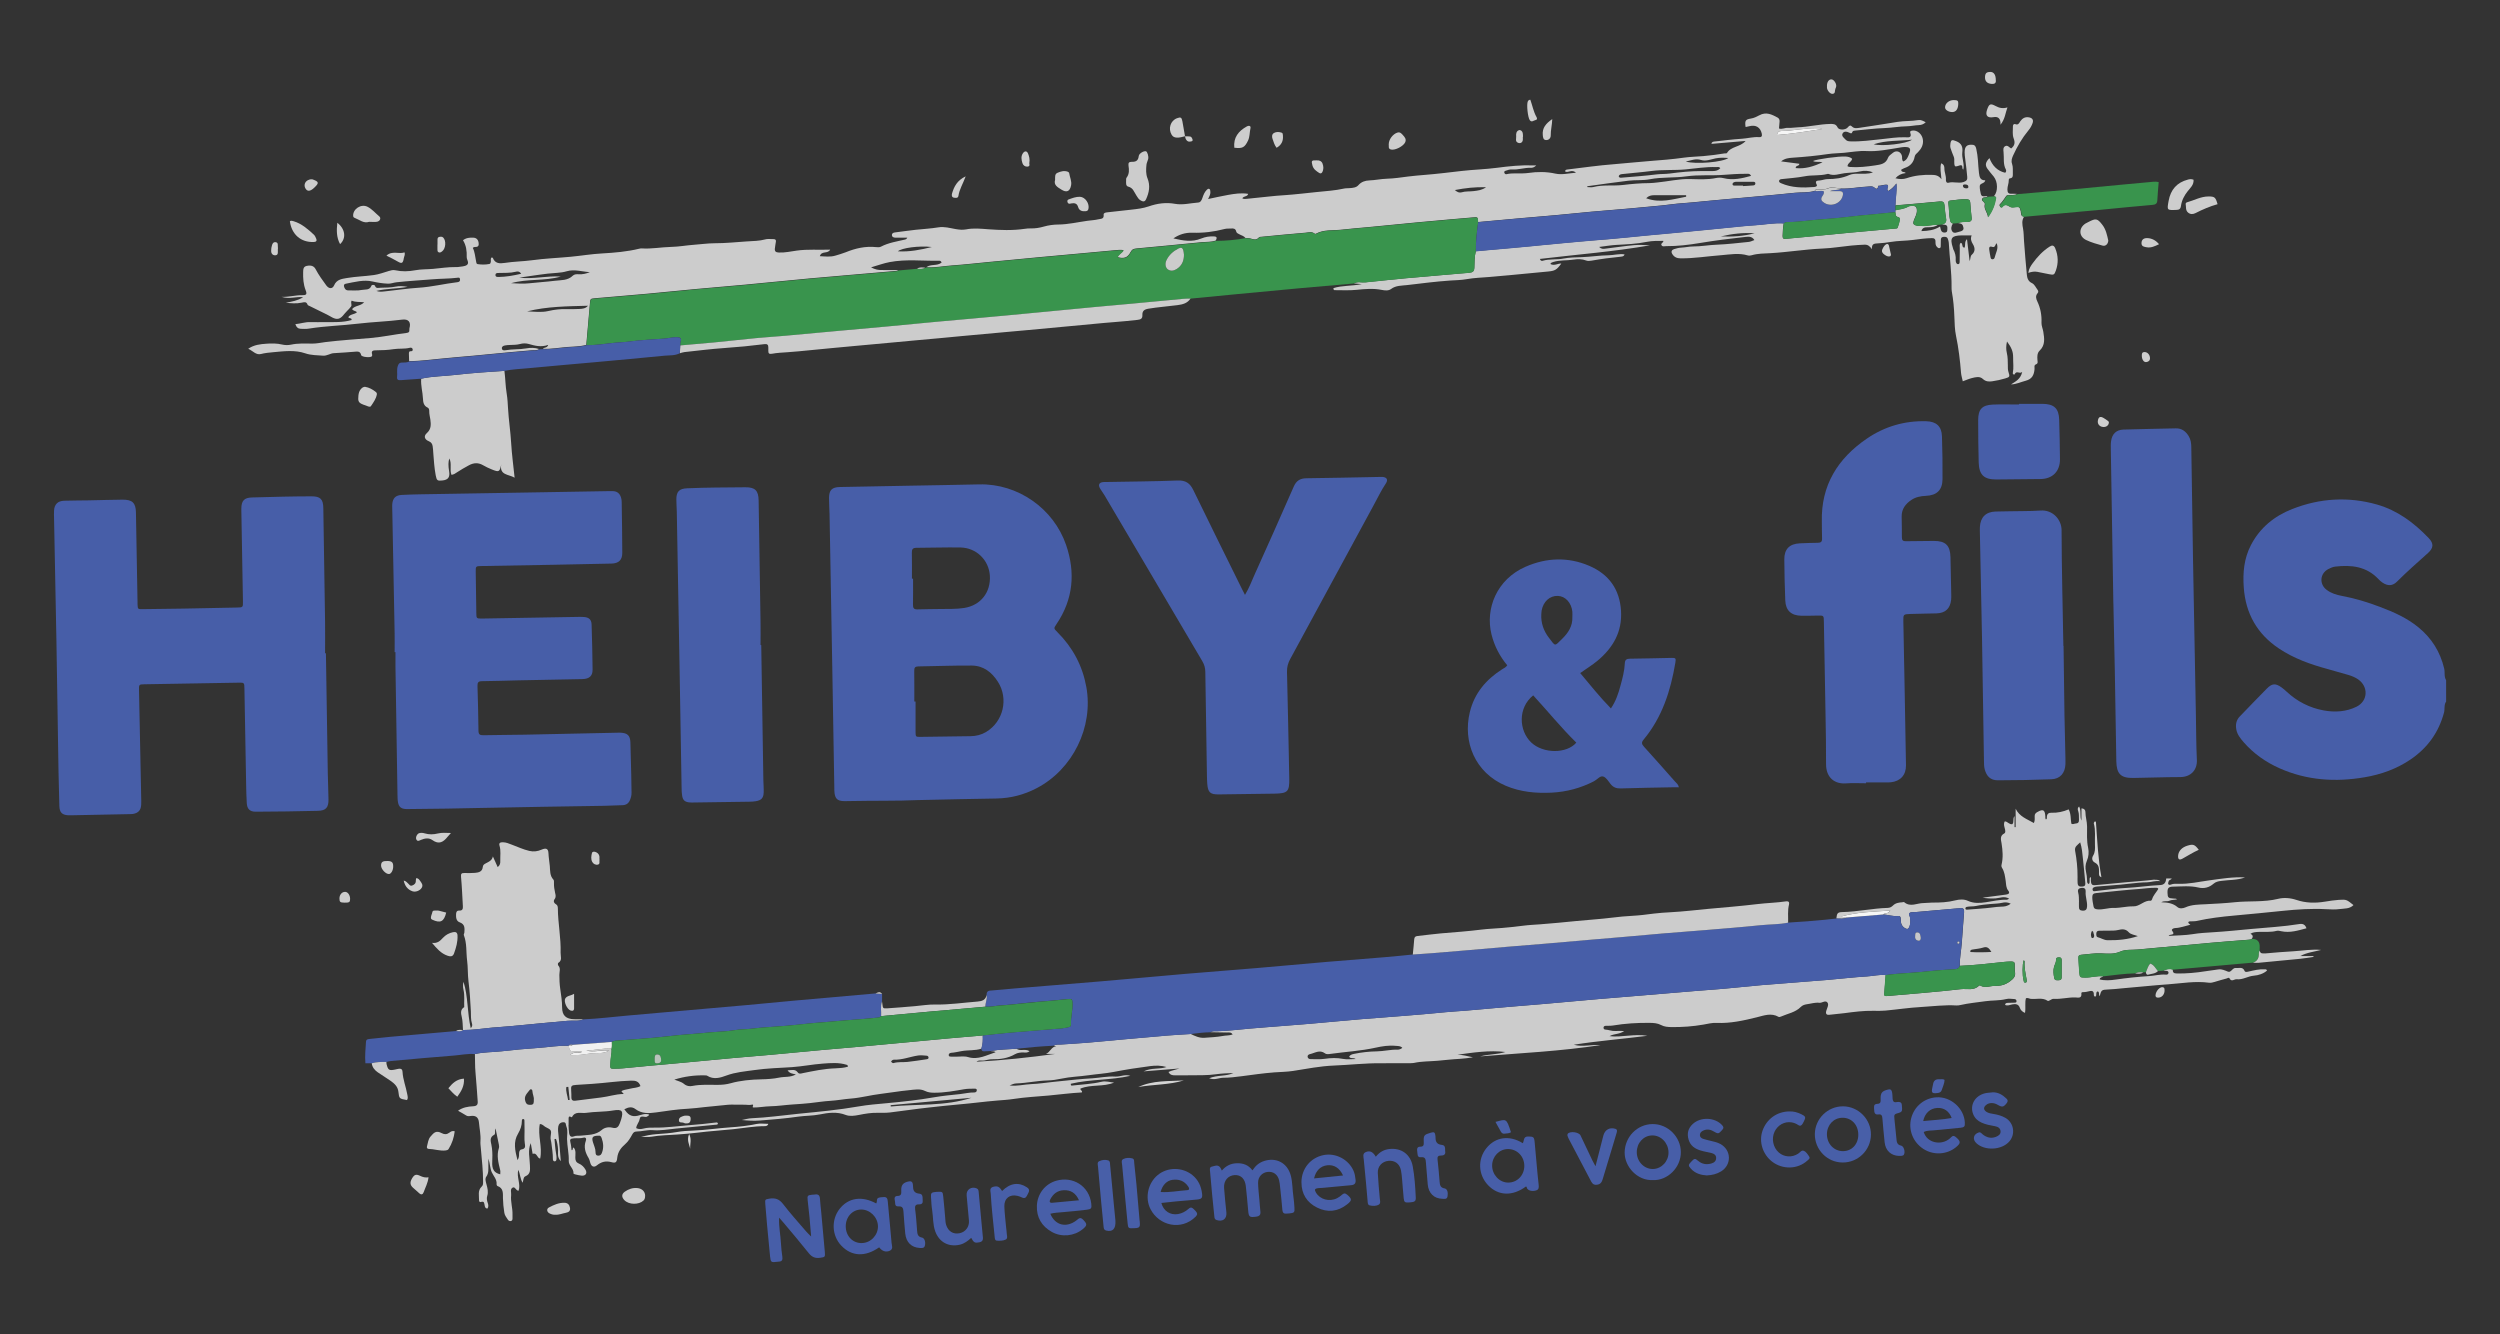
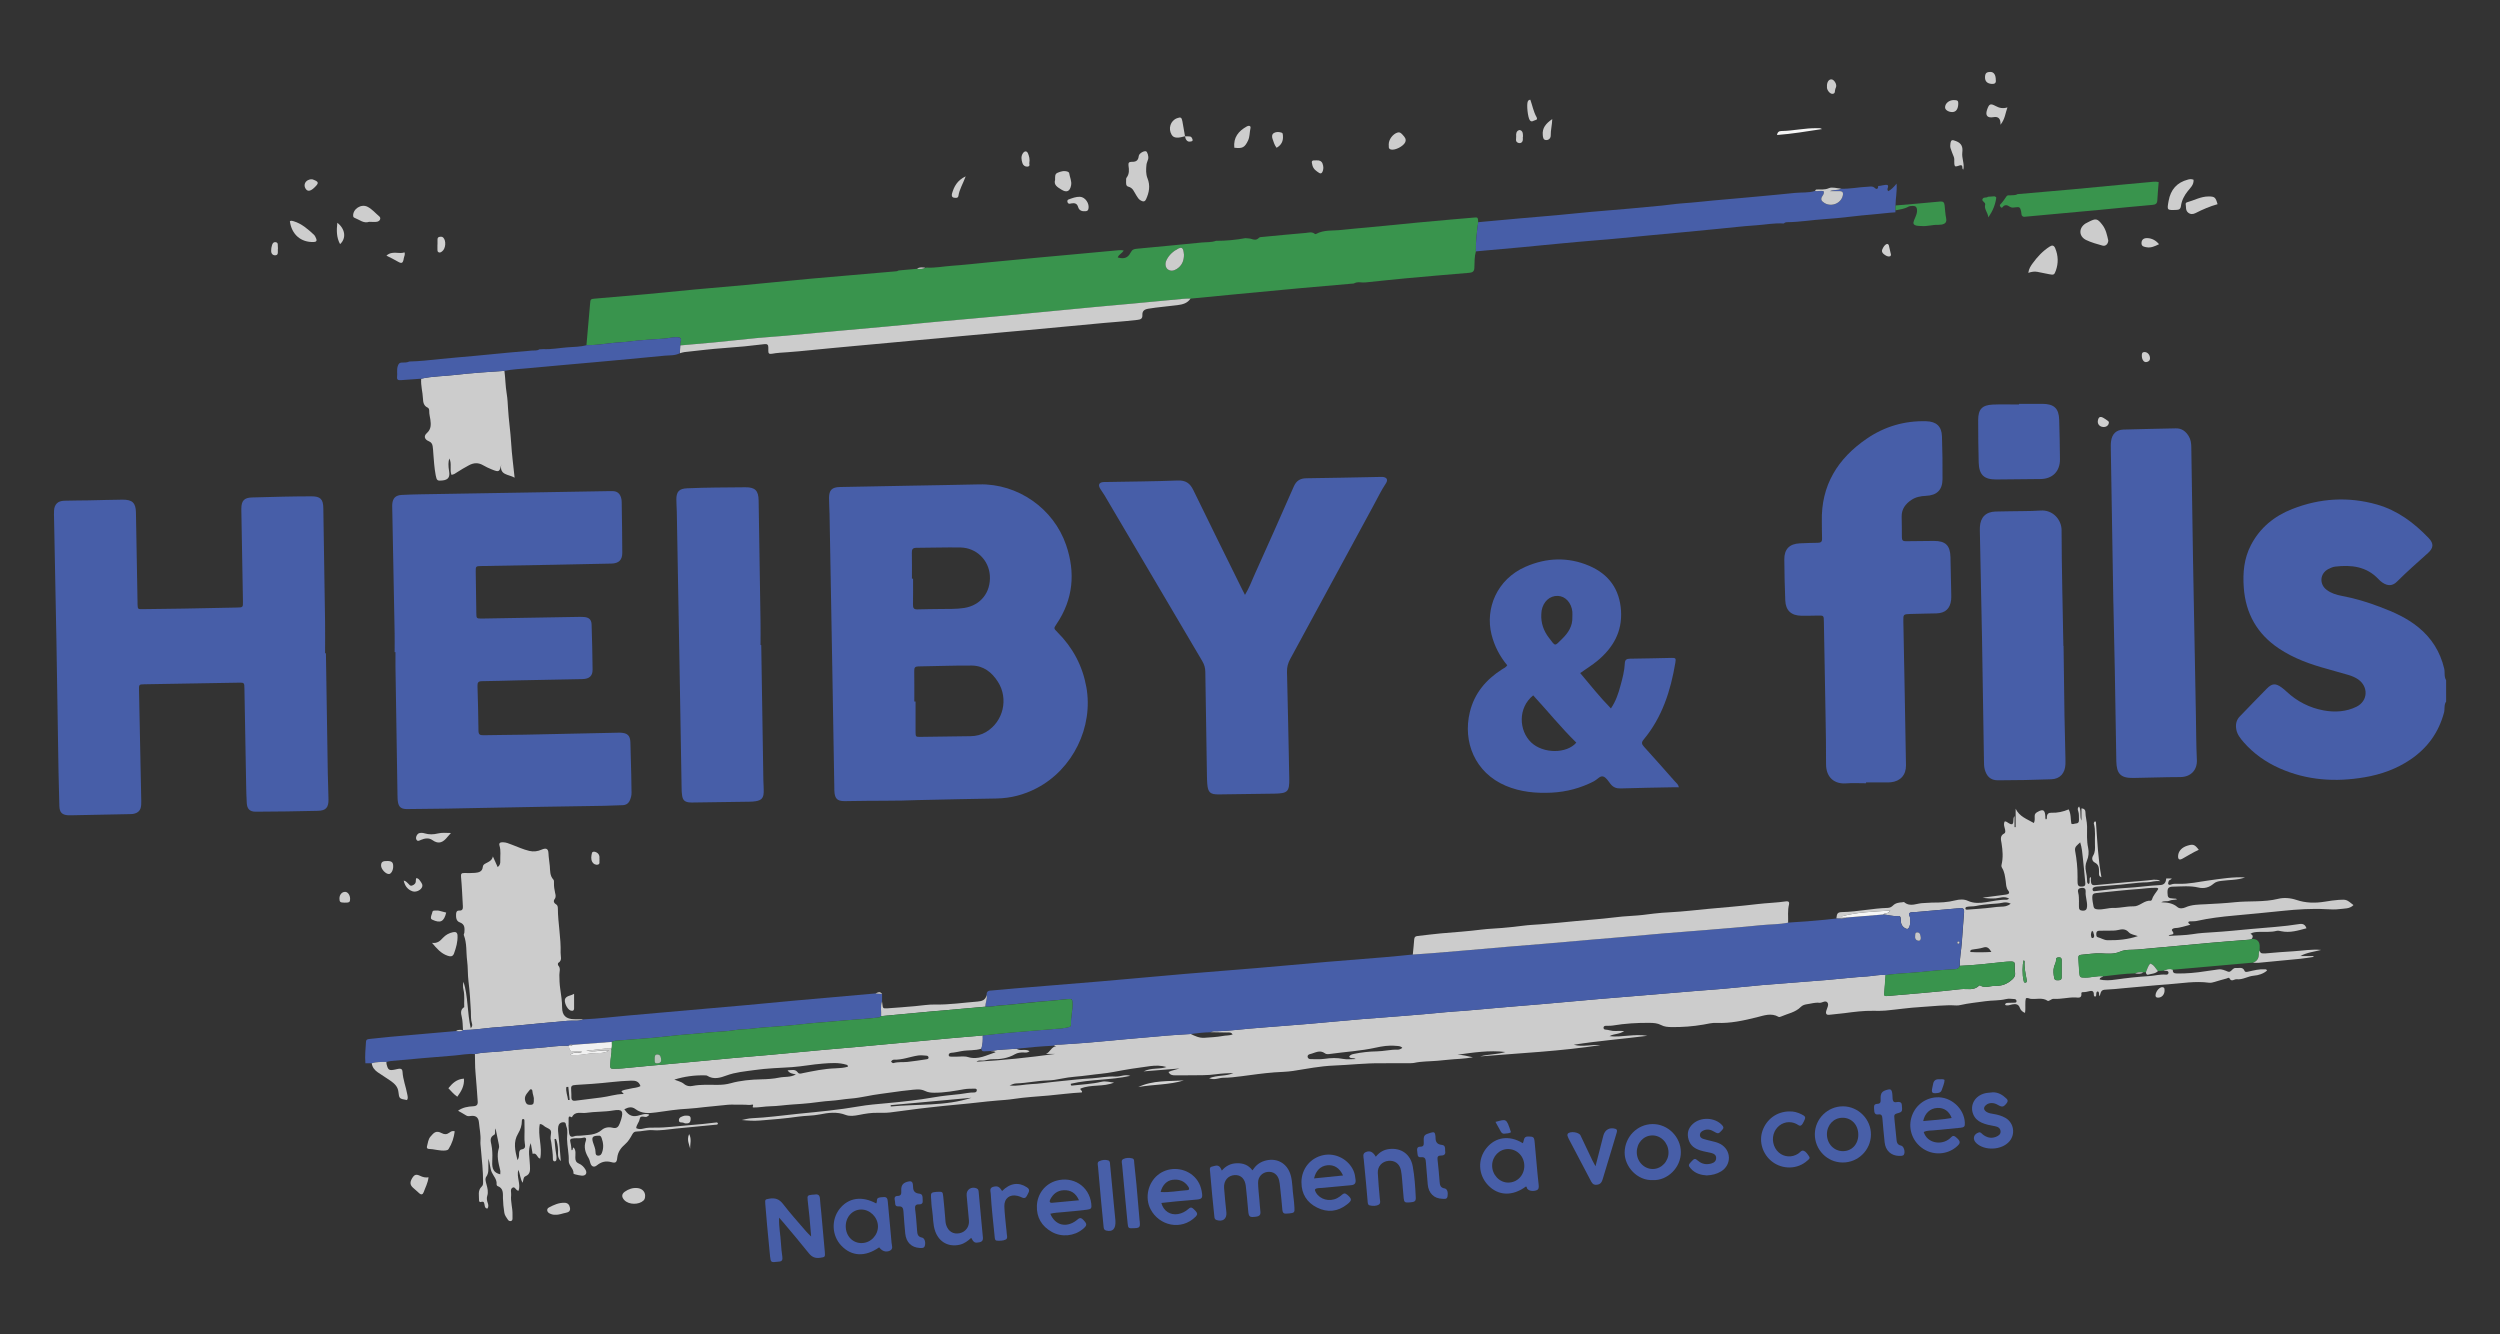
<svg xmlns="http://www.w3.org/2000/svg" id="Calque_3" viewBox="0 0 682.21 364.04">
  <rect x="0" y="0" width="682.21" height="364.04" fill="#333333" stroke="none" />
  <defs>
    <style>.cls-1{fill:#ccc;}.cls-1,.cls-2,.cls-3,.cls-4,.cls-5,.cls-6,.cls-7,.cls-8,.cls-9,.cls-10,.cls-11,.cls-12,.cls-13,.cls-14,.cls-15,.cls-16,.cls-17,.cls-18,.cls-19,.cls-20,.cls-21,.cls-22,.cls-23,.cls-24,.cls-25{stroke-width:0px;}.cls-2{fill:#d3d3d3;}.cls-3{fill:#39944d;}.cls-4{fill:#d0d0d0;}.cls-5{fill:#cdcdcd;}.cls-6{fill:#d4d4d4;}.cls-7{fill:#b8c4bb;}.cls-8{fill:#cecece;}.cls-9{fill:#3b954e;}.cls-10{fill:#429855;}.cls-11{fill:#3a944d;}.cls-12{fill:#3a944e;}.cls-13{fill:#4a61a9;}.cls-14{fill:#f6f6f6;}.cls-15{fill:#3c9550;}.cls-16{fill:#4c62aa;}.cls-17{fill:#cfcfcf;}.cls-18{fill:#f1f1f1;}.cls-19{fill:#485ea8;}.cls-20{fill:#cbcccc;}.cls-21{fill:#485fa8;}.cls-22{fill:#475ea8;}.cls-23{fill:#c7c8cb;}.cls-24{fill:#cacecb;}.cls-25{fill:#d8d8d8;}</style>
  </defs>
  <path class="cls-22" d="M667.5,191.46c-.63.91-.3,2-.57,3-1.45,5.42-4.52,9.66-9.13,12.79-3.79,2.57-8.01,4.08-12.51,4.85-7.98,1.37-15.78.87-23.26-2.46-3.77-1.68-7.09-4.02-9.81-7.15-.88-1.02-1.72-2.06-1.97-3.44-.24-1.34-.02-2.54.95-3.54,2.46-2.54,4.9-5.09,7.38-7.6,1.43-1.45,2.38-1.5,4.01-.33.49.35.96.75,1.4,1.17,2.88,2.69,6.3,4.42,10.14,5.12,3.02.55,6.11.37,8.93-1.02,3.13-1.55,3.31-5.45.45-7.45-.81-.56-1.72-.93-2.65-1.21-1.87-.56-3.74-1.08-5.62-1.6-4.72-1.28-9.29-2.89-13.4-5.65-5.93-3.98-9.04-9.54-9.55-16.61-.29-4.01.05-7.9,1.94-11.55,2.47-4.78,6.4-7.96,11.3-9.88,7.54-2.96,15.29-3.44,23.11-1.22,5.61,1.6,10.12,4.99,14.09,9.13,1.45,1.5,1.37,2.72-.17,4.1-2.85,2.57-5.74,5.08-8.45,7.8-1.22,1.23-2.53,1.24-3.98.27-.4-.27-.76-.6-1.1-.96-3.26-3.46-7.4-3.92-11.79-3.4-.65.08-1.29.37-1.88.67-2.32,1.22-2.53,4.14-.41,5.71,1.2.89,2.6,1.33,4.05,1.6,3.6.66,7.09,1.73,10.51,3.03,3.72,1.4,7.32,3.01,10.43,5.55,3.62,2.95,5.95,6.69,7.04,11.24.25,1.06-.09,2.21.53,3.2v5.85Z" />
-   <path class="cls-1" d="M552.32,59.17c-.68,1.01-.46,2.15-.27,3.19.21,1.09.18,2.18.26,3.26.24,3.14.47,6.29.79,9.42.09.89.38,1.74,1.37,2.21.73.34,1.04,1.17,1.52,1.79.25.33.32.65.03.98-.63.72-.42,1.5-.07,2.23.88,1.85,1.23,3.78,1.14,5.83-.03.82.37,1.65.5,2.48.29,1.82.56,3.62-1,5.12-.71.68-.67,1.66-.6,2.59.03.46.23.91-.45,1.18-.56.22-.3.86-.35,1.31-.15,1.56-.65,2.69-2.42,3.14-1.31.34-2.55.97-4,1,1.27-.81,2.65-1.46,3.06-3.43-.68.72-1.53-.51-2.06.66-.08.19-.6.07-.5-.39.28-1.39.06-2.79.08-4.19.01-1.59-.41-2.66-1.67-4.36-.27,1.16-.28,2.18-.05,3.11.28,1.15.26,2.29.28,3.44.01.54-.03,1.09.13,1.63.45,1.43.45,1.51-.86,1.9-1.16.35-2.35.61-3.55.78-.89.13-1.76.09-2.54-.64-.84-.79-1.96-.5-2.95-.25-.81.2-1.59.55-2.53.89-.18-.85-.42-1.59-.48-2.36-.27-3.38-.67-6.74-1.37-10.08-.34-1.64-.38-3.38-.44-5.07-.08-2.37-.29-4.72-.71-7.05-.06-.36-.06-.73-.06-1.09.05-4.08-.55-8.11-.76-12.17-.02-.35-.14-.71-.26-1.05-.21-.58-.71-.58-1.22-.54-.55.05-.69.41-.69.89,0,.55,0,1.1-.03,1.64,0,.24-.04.5-.35.55-.27.04-.45-.13-.63-.29-.46-.42-.45-.98-.45-1.52.01-.72-.38-.95-1.03-.93-1.7.04-3.4.26-5.07.49-2.05.28-4.11.2-6.16.56-1.12.19-2.28.32-3.43.38-.93.06-1.78.03-1.65,1.59-.62-.88-1.14-1.26-2.03-1.23-2.43.09-4.84.34-7.24.67-1.44.2-2.91.32-4.34.39-4.73.21-9.41,1-14.14,1.26-1.67.09-3.4.07-5.05.56-.34.1-.76.15-1.08.05-2.43-.73-4.84-.25-7.28-.06-3.69.28-7.35.89-11.07.86-1.04,0-1.76-.37-2.27-1.21-.36-.6-.16-1.09.48-1.3.63-.2,1.3-.38,1.95-.41,1.1-.05,2.19-.32,3.25-.32,2.2,0,4.35-.41,6.54-.49,2.9-.11,5.8-.47,8.7-.76.47-.05.91-.3,1.5-.5-.63-1.05-1.58-.95-2.43-.86-4.15.46-8.29.97-12.41,1.66-3.04.51-6.12.88-9.23.86-.45,0-1.05.25-1.3-.33-.21-.47.56-.58.54-1.11-1.51.02-2.99-.04-4.51.27-2.73.56-5.53.68-8.32.83-1.47.08-2.94.34-4.71.56.69.63,1.18.53,1.6.48,2.64-.31,5.28-.72,7.93-.97,1.44-.14,2.91-.02,4.37.05-9.92,1.73-19.97,2.5-30.07,3.71.25.64.61.55.81.49,1.83-.54,3.74-.22,5.6-.59,1.65-.32,3.39-.33,5.07-.39,2.43-.08,4.84-.48,7.27-.51,1.44-.02,2.87-.48,4.37-.24-.14.5-.56.58-.94.62-2.71.26-5.41.61-8.09,1.09-.47.08-1.02.13-1.45-.04-1.13-.43-2.31-.43-3.43-.25-1.85.31-3.76.08-5.58.66-.29.09-.58.16-.77.53,1.04.61,2-.15,3-.12-1.25,1.74-1.76,2-3.58,2.18-3.5.33-7,.65-10.49,1-1.86.19-3.75.35-5.62.5-2.05.17-4.11.23-6.15.59-1.49.27-3.03.28-4.53.38-3.94.27-7.84.78-11.75,1.24-1.45.17-3.03.08-4.35,1.07-.71.53-1.65.41-2.49.25-2.3-.46-4.57-.27-6.88-.03-1.99.21-4.01.09-6.02.09-.16,0-.35-.1-.33-.55,2.35-.76,4.91-.53,7.75-1.1-.98-.09-1.58-.14-2.18-.19,1-.59,2.09-.18,3.13-.29,3.68-.38,7.35-.78,11.04-1.12,5.8-.53,11.6-1.03,17.4-1.51.91-.08,1.28-.45,1.31-1.35.07-1.51,0-3.04.42-4.52,1.15-.11,2.3-.22,3.44-.32,3.09-.28,6.17-.54,9.26-.83,3.39-.32,6.77-.68,10.15-.98,3.21-.28,6.41-.63,9.62-.86,4.9-.36,9.8-.9,14.69-1.36,3.14-.3,6.29-.58,9.43-.88,3.2-.31,6.41-.62,9.61-.93,3.39-.33,6.77-.73,10.16-.95,2.55-.16,5.07-.68,7.64-.5-.21,1.14-.27,2.29-.3,3.45-.02.63.22.87.87.79,1.14-.14,2.3-.21,3.44-.33,4.65-.45,9.3-.91,13.95-1.35,4.11-.39,8.22-.75,12.33-1.12.29-.03.69.04.8-.28.26-.74.5-1.5.61-2.28.08-.54-.58-.51-.89-.75-.41-.32-.23-.79-.36-1.17,0-.18,0-.35.01-.53,1.18-.25,2.4-.36,3.48-.98.3-.17.7-.2,1.06-.22,1-.04,1.32.29,1.34,1.28.02.95-.47,1.75-.8,2.6-.36.95-.21,1.29.77,1.52.41.1.85.05,1.27.08,1.53.14,3.02-.4,4.54-.32-.82.62-1.79.68-2.76.69-.73,0-1.48,0-1.78,1.05,1.82-.05,3.51-.25,5.09-1.25.1.4.16.69.25.97.18.55.61.73,1.15.66.7-.09.56-.66.6-1.13.09-1.18-.84-.94-1.49-1.08.87-.21,1.31-.64,1.12-1.65-.22-1.18-.31-2.4-.43-3.6-.08-.81-.4-1.11-1.29-1.02-4.03.4-8.07.72-12.1,1.07,0-1.9.45-3.79.29-5.98-.77.94-1.43,1.62-2.25,2.05-.67-.53.32-1.19-.24-1.69-.88-.12-1.69.28-2.54.29.04.71-.35,1.05-.87.57-.66-.62-1.29-.4-2.01-.37-2.43.1-4.82.65-7.27.53-1.12-.07-2.4-.53-3.31-.12-1.2.54-2.3.28-3.44.37-.12,0-.23.25-.35.38-1.78.56-3.63.35-5.44.53-3.39.33-6.77.69-10.17.98-3.15.27-6.29.6-9.45.85-3.76.3-7.5.77-11.26,1.03-1.82.12-3.62.42-5.44.6-2.97.29-5.93.57-8.9.83-3.45.3-6.91.57-10.36.88-3.21.29-6.41.64-9.62.93-3.21.29-6.42.54-9.63.83-3.88.34-7.75.7-11.63,1.06-.08-1.41-.08-1.38-1.34-1.27-2.06.19-4.11.35-6.17.53-2.9.26-5.8.51-8.71.79-4.59.44-9.18.9-13.77,1.34-2.42.23-4.84.41-7.25.69-2.37.28-4.86-.1-7.08,1.14-.07.04-.23-.01-.3-.07-.77-.64-1.65-.3-2.46-.24-3.93.32-7.86.71-11.78,1.09-.36.03-.77,0-1.03.28-.61.67-1.33.5-2.02.26-.54-.19-1.08-.11-1.62-.21-.36-.55-1-.64-1.52-.94-.36-.21-.84-.33-.94-.79-.17-.8-.7-.88-1.36-.83-.6.05-1.23-.02-1.8.13-2.89.76-5.8,1.12-8.79,1.02-2.01-.06-3.68.51-5.2,1.55,2.65.63,5.1,1.06,7.58.04,1.15-.47,2.32-.65,3.55-.58.97.06.68.59.45,1.11-1.23.46-2.53.33-3.79.45-5.93.58-11.86,1.17-17.79,1.71-.78.07-1.28.2-1.69,1.01-.8,1.54-1.82,1.84-3.54,1.37.28-.83,1.2-1.13,1.63-1.9-.8-.17-1.52-.06-2.24,0-3.75.34-7.51.7-11.26,1.04-2.97.27-5.94.53-8.9.81-4.72.44-9.44.9-14.16,1.35-3.45.33-6.89.73-10.35.97-2.3.16-4.58.65-6.91.49,1.22-.96,2.97-.26,4.18-1.28-.13-.31-.31-.49-.57-.49-4.53.08-9.09-.49-13.59.36-1.62.3-3.19.89-5.1,1.44,1.16.61,2.01.75,2.91.73,1.51-.02,3.03,0,4.54.02-.17.07-.33.2-.5.21-4.67.41-9.33.81-14,1.21-3.21.28-6.43.54-9.64.84-5.87.56-11.74,1.15-17.62,1.7-4.54.43-9.09.79-13.64,1.21-4.48.42-8.96.89-13.44,1.3-4.66.43-9.33.8-14,1.21-1.23.11-1.22.16-1.33,1.45-.32,3.76-.66,7.51-.99,11.27-1.69.47-3.45.45-5.18.58-2.21.17-4.4.6-6.63.49.27-.48,1.09-.1,1.43-1.06-1.96.69-3.63.24-5.31-.25-.76-.22-1.59-.21-2.35,0-.9.25-1.8.23-2.71.27-.48.02-.98.03-1.44.13-.41.09-.89.27-.84.8.05.59.59.58.99.51,1.86-.34,3.76-.17,5.6-.5,1.24-.22,2.4-.23,3.57.17-.59.43-1.29.28-1.94.33-2,.18-3.99.33-5.99.52-3.26.3-6.52.64-9.78.94-3.08.29-6.16.51-9.24.84-2.83.3-5.66.63-8.52.69-.02-.67-.05-1.34-.06-2.01,0-.37,0-.75.55-.71.4.03.55-.22.47-.58-.09-.37-.45-.44-.73-.37-1.49.38-3.04.15-4.53.39-1.58.26-3.15.28-4.72.31-.75.01-1.39.07-1.08,1.11.05.15.03.39-.06.51-.35.46-2.82.24-2.94-.33-.2-.93-.76-.99-1.47-.93-2,.16-3.99.31-6,.42-.97.05-1.84.77-2.95.68-1.62-.14-3.2-.08-4.83-.64-2.8-.97-5.79-.57-8.69-.31-1.12.1-2.28.21-3.41.5-1.32.34-2.16-.84-3.46-1.44,1.63-1.1,3.3-1.25,4.93-1.37,1.44-.11,2.91-.12,4.36.23.75.18,1.61.19,2.36.03,1.93-.42,3.88-.31,5.82-.29,1.23,0,2.42-.27,3.61-.42,4.1-.5,8.21-.75,12.32-1.11,3.31-.29,6.58-.99,9.89-1.4.98-.12.59-.87.7-1.25.5-1.68-.27-2.59-1.95-2.37-4.03.52-8.1.63-12.13,1.11-4.46.53-8.95.63-13.38,1.35-.71.12-1.46.07-2.19.05-.74-.02-1.2-.42-1.48-1.27,1.43-.14,2.68-.6,4.02-.56,1.4.04,2.8.01,4.2,0,2.37,0,4.75.12,7.11-.56.18-.65-.75-.35-.88-.81.55-.85,1.67-.68,2.36-1.32-.35-.42-1.03-.31-1.32-.87.78-1.01,2.27-.76,3.29-1.86-1.24-.13-2.37.02-3.4-.44-.4.56.17,1.15-.18,1.6-.33.43-.69.85-1.09,1.22-.8.74-1.38,1.94-2.42,2.13-1.03.19-2.04-.65-3.02-1.13-1.58-.77-3.16-1.55-4.74-2.33-.21-.1-.53-.2-.59-.37-.32-.93-.95-.7-1.64-.56-1.43.3-2.87.17-4.32.01,1.65-.29,3.29-.58,4.75-1.5-1.83-.25-3.65.59-5.86-.09,2.14.04,3.83-.5,5.6-.47,1.15.02,1.36-.26.95-1.32-.64-1.64-.74-3.3-.69-5.02.02-.77.05-1.47,1.02-1.66,1.19-.23,1.93.05,2.39.92.82,1.57,1.87,2.99,2.9,4.41.72.98,1.7,1.02,2.14-.02.69-1.63,2.18-1.76,3.48-1.99,2.44-.42,4.95-.47,7.41-.82,1.37-.2,2.7-.7,4.03-1.1.58-.17,1.13-.34,1.77-.2,1.8.4,3.61.34,5.43,0,1.61-.31,3.27-.23,4.9-.38,2.05-.19,4.1-.52,6.17-.49.24,0,.49.02.73-.03.77-.14,1.68-.11,2.28-.52.8-.56-.05-1.45-.02-2.2.06-1.59-.13-3.14-1.01-4.57.85-.67,1.79-.74,2.76-.71.87.03,1.35.51,1.49,1.32.11.66.04,1.25-.87,1.22-.24,0-.48.01-.7.27.56,1.13.63,2.41.89,3.65.06.3.07.71.39.76,1.08.17,2.18.18,3.26-.04.25-.05.32-.32.37-.57.08-.39-.15-.84.2-1.19.12.03.31.03.34.09.6,1.59,1.88,1.6,3.24,1.39,2.46-.39,4.96-.4,7.42-.73,3.55-.49,7.12-.62,10.68-.96,2.84-.27,5.64-.75,8.5-.9,3.37-.19,6.77-.48,10.08-1.28.23-.06.48-.11.72-.09,2.68.18,5.33-.35,8.01-.41,2.11-.04,4.22-.44,6.33-.59,1.88-.13,3.76-.41,5.62-.41,2.93,0,5.83-.31,8.74-.5,1.67-.11,3.4-.1,5.05-.56.46-.13.97-.09,1.45-.09,1.54,0,1.57.05,1.28,1.53-.07.36-.12.72-.15,1.08-.08.79.3,1.04,1.07,1.07,1.66.08,3.27-.3,4.88-.52,3.02-.43,6.03-.15,9.15-.27-.66,1.26-2.36.22-2.82,1.79,1.46.07,2.86.27,4.26-.16.93-.29,1.87-.54,2.77-.9,2.69-1.1,5.44-1.73,8.36-1.41.41.05.91.06,1.26-.12,2.08-1.09,4.37-1.42,6.6-1.95.22-.05.43-.16.61-.51-1.06,0-2.12.02-3.18,0-.5-.01-1.05-.15-1.01-.79.03-.5.51-.61.95-.66,1.86-.23,3.72-.51,5.59-.71,2.05-.22,4.11-.32,6.14-.66,1.6-.27,3.14.2,4.69.47.98.17,1.95.27,2.9.08,2-.39,3.96-.18,5.97-.03,3.33.24,6.69.38,10.02-.12.54-.08,1.09-.13,1.64-.11,1.23.03,2.39-.17,3.58-.51,1.27-.36,2.63-.54,3.95-.55,2.69-.03,5.29-.65,7.93-1.02.96-.14,1.93-.16,2.88-.39.81-.2,1.68-.02,1.53-1.32-.04-.35.43-.54.82-.58,2.29-.25,4.58-.5,6.86-.76,1.56-.18,3.09-.35,4.62-.88,2.29-.8,4.7-1.15,7.16-.7,2.14.39,4.23-.2,6.35-.35.65-.04.94-.66,1.15-1.28.27-.8.58-1.61,1.22-2.22.17-.16.37-.34.64-.22.26.12.25.38.29.61.12.7-.18,1.3-.61,2.15,1.95-.4,3.69-.81,5.45-1.12,1.78-.31,3.58-.6,5.49-.29-.22.86-1.23.52-1.6,1.23.41.24.88.16,1.3.12,1.99-.18,3.98-.39,5.96-.62,1.39-.17,2.79-.26,4.17-.36,3.03-.2,6.04-.58,9.05-.88,2.4-.24,4.83-.39,7.21-.92.53-.12,1.09-.09,1.63-.13.85-.07,1.79-.14,2.36-.81.8-.93,1.87-1.25,2.91-1.29,1.65-.06,3.25-.42,4.89-.47,1.94-.06,3.86-.35,5.78-.6,1.5-.19,3.02-.32,4.52-.44,3.39-.27,6.75-.69,10.12-1.08,3.19-.37,6.42-.44,9.6-.86,3.26-.43,6.51-.77,9.8-.66.24,0,.48,0,.93,0-.53.53-1.05.69-1.53.67-1.72-.08-3.36.57-5.08.44-.63-.05-1.2.17-1.78.36-.26.08-.43.24-.34.53.08.26.33.46.54.41,1.98-.45,4.01-.05,6-.34,2.48-.36,4.92-.37,7.41.18,1.72.38,3.53-.08,5.61-.25-1.17-1.06-2.12.16-2.97-.34,0-.43.3-.49.59-.53,4.21-.5,8.41-1.12,12.64-1.44,3.27-.25,6.52-.63,9.79-.87,3.13-.23,6.28-.49,9.41-.93,1.73-.24,3.5-.27,5.26-.42,1.94-.17,3.85-.41,5.77-.73.24-.04.63.02.7-.1,1.08-1.88,3.56-1.56,5.1-3.31-3.28.28-6.28.54-9.34.8.07-.54.47-.6.75-.63,2.53-.29,5.06-.61,7.59-.77,1.58-.1,3.11-.57,4.71-.43.62.05.84-.3.7-.94-.38-1.73-1.61-2.5-3.36-2.06-.29.07-.59.14-.89.2-.06.01-.12,0-.18,0-.23-1.68-.05-2.04,1.41-2.27.88-.14,1.63-.51,2.37-.91,1.84-1.01,3.4-.21,4.97.64.42.22.56.63.53,1.09-.04.6-.1,1.2-.16,1.88.84.3,1.63-.24,2.47-.17.84.07,1.7-.12,2.54-.14,3.04-.1,6-.88,9.04-.93.8-.01,1.5,0,1.94.95.37.79,2.15.76,2.8-.03.41-.5.68-.67,1.14-.21.62.63,1.39.43,2.07.34,3.48-.5,6.94-1.07,10.41-1.62,1.86-.29,3.76-.16,5.62-.49.65-.11,1.28.2,2.01.61-.59.56-1.22.74-1.85.77-1.1.04-2.19.3-3.25.32-2.08.03-4.11.42-6.18.49-2.66.09-5.31.45-7.97.68-.31.03-.65.05-.76.38-.17.51-.39.42-.8.22-.67-.34-1.55-.54-1.91.27-.3.67.46,1.16.91,1.65.37.4.85.41,1.35.43,2.8.09,5.56-.31,8.34-.6,2.17-.22,4.33-.6,6.53-.52.81.03,1.91.25,1.36-1.28-.13-.36.23-.49.55-.54,1.36-.23,2.78,1,2.93,2.59.13,1.31-.45,2.37-1.33,3.27-.38.39-.83.66-.94,1.28-.28,1.58-1.23,2.58-2.75,3.07-.34.11-.64.33-.93.48.07.86.97.4,1.24.9q-1.78.2-2.8,1.42c1.08.27,2.09.31,3.06-.02,2.22-.76,4.5-.97,6.83-.91.94.02,1.82.08,2.67,1.19-.12-1.66-.47-2.95-.09-4.34.74.26.9.83.89,1.42-.01,1.04.51,2.01.41,3.06-.05.48.22.96.71.82,1.36-.39,2.73.27,4.12-.2.84-.29,1.07-.66.99-1.41-.17-1.63-.31-3.26-.55-4.88-.09-.61-.16-1.2-.16-1.81,0-1.62.64-2.21,2.22-2.05.7.07.86.68.97,1.17.22,1,.36,2.03.44,3.06.09,1.15.14,2.29.28,3.44.14,1.18.35,2.03,1.73,2.02-.22.97-1.49.72-1.51,1.58-.02.72.12,1.45.29,2.15.26,1.07,1.26.38,1.84.69-.39.35-1.04.08-1.35.43-.57.64.27.89.5,1.31.06.1.12.25.09.34-.37,1.25.66,2.08.87,3.54,1.25-1.83,1.89-3.49,2.14-5.3.04-.29-.27-.35-.49-.44,1.11-1.26,1.07-3.89-.09-5.33-.57-.71-1.19-1.39-1.71-2.13-.7-.99-.53-1.81.55-2.9.8,2.06,2.14,3.5,4.3,4,.3-.29.32-.63.18-.88-.81-1.51-.45-3.17-.63-4.76-.07-.59-.17-1.32.49-1.64.66-.32,1.06.38,1.58.65.97-.77,1.15-1.56.67-2.81-.38-.99-.17-2.22-.18-3.35,0-.36.33-.61.62-.49.84.35,1.05-.27,1.39-.77.56-.81,1.29-1.25,2.33-1.08.91.15,1.32.66,1.04,1.52-.25.75-.64,1.44-1.16,2.06-1.72,2.08-3.06,4.38-4.17,6.83-.34.75-.58,1.47-.29,2.28.31.89.18,1.81.21,2.72.01.55.05,1.14-.74,1.23-.3.03-.38.27-.37.53.02.86-.38,1.65-.37,2.52,0,.87.31,1.23,1.18,1.16.48-.04.97.03,1.45.05-.6.39-1.29.25-1.94.32-.35.04-.78-.1-1.02.23-.55.79-1.05,1.61-1.75,2.29-.19.19-.04.46.11.66.17.22.35.3.56.02.6-.77,1.29-.53,1.93-.1.51.35.98.27,1.53.18,1.17-.17,1.32-.03,1.59,1.16.12.56-.07,1.27.78,1.43ZM534.34,60.89c.85-.44,1.78-.26,2.68-.33.75-.06,1.1-.34,1.01-1.13-.15-1.38-.28-2.77-.38-4.16-.05-.72-.4-.88-1.06-.91-1.47-.07-2.9.25-4.34.36-.45.03-.65.26-.58.71.23,1.56.12,3.15.48,4.7.11.48.29.77.78.85-.49.7-.63,1.56-.18,2.19.48.67,1.31.21,1.99.04.06-.01.12-.02.18-.04.91-.27,1.06-.67.73-1.55-.25-.66-.8-.62-1.3-.73ZM519.36,44.07c1-.38,1.27-1.22,1.58-1.99.63-1.55.32-2.01-1.3-1.96-.42.01-.84.09-1.26.16-2.99.47-5.97,1.12-9.03.94-2.07-.12-4.12.3-6.17.48-1.45.13-2.91.13-4.35.34-3.18.47-6.38.78-9.58.99-1.13.07-2.23.19-3.22,1.01,1.67.22,3.34.44,4.99.65-.06.77-.98.31-1.01,1.18,2.56.28,4.85-.45,7.33-1.56-1.02-.31-1.84.04-2.61-.37.91-.5,7.12-1.35,8.93-1.23.64.05,1.29.19,1.76.61-.16.91-1.24,1.13-1.26,2.05.23.08.39.18.55.19,2.38.19,4.74-.09,7.08-.44,1.43-.21,2.86-.41,3.45-2.12.18-.51.81-.89,1.28-1.28.96-.81,2.2-.38,2.49.84.11.46-.12.97.34,1.5ZM102.7,79.39c.85.31,1.52.21,2.18.14,3.13-.33,6.24-.81,9.38-1.01,3.58-.23,7.05-1.1,10.6-1.52.54-.06.76-.35.66-.86-.1-.52-.46-.37-.84-.33-2.23.26-4.47.22-6.71.41-3.26.28-6.53.44-9.78.81-.78.09-1.52.41-2.33.38-1.44-.06-2.81-.27-4.24-.6-2.35-.54-4.81.14-7.19.6-.7.14-.66.57-.44,1.1.21.51.55.76,1.11.74,1.22-.04,2.47.12,3.64-.13.89-.19,2.16.17,2.63-1.18.09-.26.83-.28.95.04.32.86.94.55,1.5.54,1.39-.03,2.78-.03,4.17-.31.93-.19,1.95-.17,3.23.07-2.97.57-5.7.41-8.51,1.11ZM433.13,50.82c.02.08.03.16.05.24.54,0,1.11.11,1.62-.02,2.68-.69,5.44-.24,8.16-.57,2.32-.28,4.7-.49,7.07-.5.73,0,1.45-.1,2.17-.17,3.01-.29,5.97-1.02,9.03-.94,2.36.06,4.74.2,7.09-.29.64-.13,1.36-.12,2,.04,2.58.65,5.03.07,7.51-.61-.33-.75-.94-.56-1.45-.57-2-.01-4,.12-6,.28-3.38.27-6.79-.08-10.19.41-3.3.47-6.67.15-9.95.79-1.94.38-3.88.16-5.81.39-3.77.44-7.53,1.01-11.3,1.52ZM511.1,47.03c-1.14-.47-2.38-.54-3.48-.26-1.44.36-2.9.31-4.33.5-1.41.19-2.86.8-4.33.19-.1-.04-.24,0-.36.03-2.02.53-4.11.22-6.15.62-2.08.4-4.2.53-6.31.77-.32.04-.63.15-.66.5-.03.35.26.49.55.62,2.92,1.28,5.98,1.27,9.07,1.03.34-.03.89-.21.65-.64-.61-1.13.19-1.08.86-1.15.73-.07,1.4-.37,2.15-.37,2.01,0,3.99-.25,5.85-1.09.74-.33,1.52-.37,2.32-.38,1.39-.02,2.78.17,4.17-.37ZM160.99,74.26c-2.1-.09-4.2-.88-6.41-.22-.77.23-1.65.36-2.5.41-3.5.19-6.93.86-10.4,1.31,3.79.49,7.54-.56,11.34-.29-4.44,1.28-9.13.54-13.56,1.81,1.64.07,3.29.22,4.9.03,2.35-.27,4.7-.39,7.04-.69,1.69-.21,3.53-.02,4.93-1.41.39-.38,1.01-.41,1.56-.37,1.05.07,2.04-.15,3.1-.59ZM469.45,45.87c-.37-.43-.75-.27-1.09-.28-2.8-.09-5.56.36-8.33.63-3.14.3-6.31.03-9.46.45-2.64.35-5.3.54-7.95.84-.38.04-.86.15-.89.69.21.35.54.31.83.28,3.14-.27,6.29-.48,9.41-.88,1.22-.16,2.43-.08,3.63-.24,2.89-.39,5.78-.67,8.69-.68,1.04,0,2.07,0,3.11,0,.8,0,1.52-.16,2.06-.82ZM535.06,66.26c.73.18.11,1.28,1.03,1.33.33-.72-.09-1.61.67-2.34.23,1.96.47,3.91.72,6.02.31-.68.11-1.36.63-1.8.98-.84.82-1.94.27-2.82-.51-.82-.7-1.55-.35-2.42-.96,0-1.8-.01-2.64,0-2.87.05-3.35.7-2.48,3.4.04.12.04.25.09.35.51.93.76,1.91.68,2.97-.01.18,0,.37.06.54.09.3.24.61.59.6.39-.01.42-.37.43-.68.02-1.22,0-2.43.04-3.65.02-.51-.2-1.08.27-1.51ZM143.84,84.97c1.93.06,3.88.35,5.76-.09,1.67-.39,3.33-.58,5.04-.53,1.15.03,2.31.01,3.46-.04.85-.04,1.72-.11,2.35-.88-5.58.16-11.16.17-16.62,1.54ZM460.12,53.69c0-.14,0-.28,0-.42-2.91,0-5.83-.01-8.74,0-.76,0-1.5.14-2.17.83,3.86,1.43,7.37.23,10.92-.42ZM521.75,38.12c-3.49.37-7.05.12-10.45,1.25,2.18.63,9.06-.13,10.45-1.25ZM460.02,44.08c2.72.83,10.31.14,11.6-.97-1.22-.09-2.34-.12-3.49.11-1.29.26-2.62.86-3.93.44-1.51-.49-2.81.16-4.19.42ZM497.2,35.22c-.51-.34-.93-.22-1.34-.23-3.28-.09-6.48.72-9.75.76-.57,0-1.06.23-1.18,1.09,4.12-.32,8.13-.99,12.27-1.62ZM254.28,67.41c-3.43-.42-8.3.25-9.27,1.17,3.23.19,6.26-.43,9.27-1.17ZM475.64,50.68s0,.06,0,.1c.96-.06,1.93-.09,2.89-.19.28-.03.55-.27.47-.65-.07-.3-.34-.33-.57-.33-1.57,0-3.15,0-4.72,0-.18,0-.36.05-.52.12-.22.1-.42.27-.41.53,0,.3.25.39.5.39.79.01,1.57,0,2.36,0ZM397,51.86c.72.63,1.27.78,1.8.63,1.13-.34,2.29-.2,3.42-.35,1.05-.14,2.17-.23,3.29-1.05-2.98-.09-5.65.22-8.51.77ZM142.23,74.7c-.49-.72-1.04-.66-1.46-.55-1.55.39-3.13.29-4.7.34-.35.01-.8-.02-.86.46-.07.62.44.64.86.63,2.05-.03,4.06-.38,6.16-.88ZM544.85,66.37c-.43.34-.34,1.3-1.23.99-.77-.27-.85.22-.79.74.07.71.23,1.42.36,2.13.04.25.14.47.42.52.35.06.62-.15.69-.45.28-1.28,1.16-2.49.56-3.92ZM478.8,63.65c-3.12-.2-6.18.14-9.2.87,3.11.11,6.19-.04,9.2-.87ZM536.52,51.4c.31,0,.59-.03.61-.33.04-.55-.36-.72-.82-.73-.28-.01-.69-.03-.65.4.04.52.47.63.86.66Z" />
  <path class="cls-1" d="M501.11,250.66c.16-1.48.34-1.74,1.69-1.77,4.13-.09,8.18-1.02,12.31-1.14.59-.02,1.05-.24,1.45-.64.69-.7,1.59-.83,2.52-.89.18-.01.43-.12.53-.04,1.7,1.46,3.54.24,5.29.25.77,0,1.57-.13,2.36-.13,2.13.02,4.24-.07,6.33-.61,1.1-.28,2.33-.37,3.41.13,1.59.74,3.26.63,4.85.39,1.92-.28,3.8-.75,5.77-.69.15,0,.31-.12.66-.28-1.35-.81-2.53-.17-3.71-.09-1.18.08-2.37.02-3.57-.19,2.15-.29,4.29-.59,6.44-.85.75-.09,1.07-.47.59-1.06-.64-.79-.58-1.75-.7-2.6-.19-1.28-.31-2.52-1.01-3.64-.17-.27-.2-.56-.12-.88.46-1.93.3-3.84,0-5.78-.14-.93-.57-2.05.73-2.72.45-.23.27-.9.15-1.37-.16-.64-.4-1.26,0-1.93.79.04,1.21.92,2.04.78.58-.55,0-1.4.62-2.23v3.02c.1,0,.2,0,.3,0v-5.02c1.04,2.18,3.1,2.82,4.98,3.91.32-.74.21-1.34.21-1.92,0-.58.32-.86.78-1.11,1.52-.85,2.02-.58,2.13,1.18.02.3-.06.61.16.88.35-.16.24-.49.26-.76.05-.76.5-1.11,1.2-1.08,1.67.07,3.25-.28,4.75-.92.69,1.31.49,2.69.73,3.91.46.26.79-.03,1.15-.04.7-.02.97-.39.93-1.05-.05-.79.07-1.58-.21-2.35-.14-.38-.27-.82.25-1.25.68,1.25.08,2.62.64,3.85v-3.33c.79.02,1.08.5,1.08.96,0,1.35.45,2.63.45,3.98,0,1.94-.13,3.87.29,5.81.25,1.17.15,2.43-.36,3.58-.41.93-.44,1.92-.23,2.87.19.84.29,1.67.31,2.52,0,.36,0,.75.47.92.48-.55-.01-1.29.36-1.86.27-.02.22.2.21.32-.1,2.09.46,1.92,1.84,1.78,2.71-.28,5.43-.51,8.14-.77,2.41-.23,4.83-.35,7.24-.67.46.12,1.01-.16,1.72.42-1.41-.19-2.45.28-3.53.3-3.27.05-6.49.68-9.75.84-1.31.07-2.64.26-3.97.32-.29.01-.6.09-.87.21-.3.13-.44.42-.35.75.1.39.39.32.72.29,2.76-.31,5.51-.71,8.28-.86,3.14-.16,6.25-.64,9.39-.79,1.12-.05,1.59-.62,1.69-1.81h1.51c-.23.45-.76.36-.85.79-.05.23-.19.49-.13.68.12.39.5.3.77.19.65-.24,1.32-.23,1.99-.2,2.88.11,5.66-.56,8.48-.94,3.23-.44,6.46-.98,9.75-.8-2.1.78-4.33.65-6.5.95-.81.11-1.49.23-2.14.8-1.17,1.02-2.6,1.37-4.1,1.01-2.29-.54-4.6-.28-6.9-.24-1.31.02-1.57.43-1.53,1.71.04,1.3.19,1.44,1.67,1.54.3.02.61-.06.95.21-.75.19-1.5.09-2.17.4-.59.27-1.31-.08-2.16.4,1.75.05,3.21.26,4.44,1.33.54.47,1.48.37,2.12.08,1.78-.81,3.71-.77,5.54-.87,2.67-.14,5.35-.27,7.99-.55,3.92-.41,7.89.04,11.78-.92,1.62-.4,3.36-.26,5.04.3,2.52.85,5.11.9,7.73.47,1.25-.21,2.52-.4,3.78-.49,2.12-.14,2.16-.09,4.04,1.42-1.04,1.07-2.45.91-3.69,1.08-1.25.18-2.56.11-3.83.04-3.9-.21-7.8.05-11.65.44-4.46.45-8.92.91-13.38,1.3-3.45.31-6.86.72-10.24,1.47-.59.13-1.21.07-1.82.11-.25.02-.54.09-.45.39.06.19.32.31.56.53-1.43.33-2.75.87-4.19.91-.44.01-1.08.37-.81.71,1.12,1.45-.72.83-.93,1.43,2.24-.15,4.43-.13,6.57-.48,1.8-.3,3.63-.4,5.42-.51,3.51-.21,7.01-.57,10.51-.9,4.4-.41,8.82-.64,13.19-1.35.86-.14,1.56.1,1.91,1.16-2.28.6-4.5,1.32-6.89.8-.41-.09-.87-.2-1.26-.1-1.56.42-3.15.22-4.72.28-.84.03-1.67.05-2.42.51q1,.51.39,1.36c-.23.24-.54.23-.84.26-3.57.29-7.15.55-10.72.87-6.53.58-13.06,1.19-19.59,1.8-1.57.15-3.31-.06-4.67.54-1.84.82-3.55.6-5.39.51-1.74-.08-3.51.25-5.26.38-.56.04-.91.21-.86.88.11,1.33.12,2.67.25,4,.13,1.32.24,1.34,1.6,1.35,1.64.02,3.24-.53,4.9-.35-.22.36-.86.18-.96.86,1.47.37,2.95.25,4.42.04,2.99-.43,5.98-.76,8.99-.94,1.57-.09,3.1-.55,4.69-.4.31.03.64-.09.68-.45.06-.5-.31-.57-.7-.6-.24-.02-.48-.05-.72-.08.85-.35,1.7-.61,2.62-.27-.1.79.26,1.07,1.04,1.08,2.62.05,5.21-.19,7.8-.6,1.2-.19,2.4-.35,3.6-.51.94-.12,1.73.26,2.59.61.87.36,1.22-1.13,2.19-1,.83.11,1.84-.42,2.35.8.18.44.74.25,1.16.16,1.42-.31,2.84-.69,4.31-.6.22.01.49-.08.66.35-1.02.88-2.34,1.29-3.59,1.39-1.63.13-3.02,1.16-4.71.98-.66-.07-1.4.86-1.97-.29-.13-.26-.56.02-.84.1-1.05.29-2.11.56-3.15.9-.54.18-1.07.3-1.61.23-3.71-.51-7.37.17-11.04.43-4.23.3-8.45.76-12.68,1.11-1.27.11-2.53.28-3.81.31-1.72.05-1.86.18-2.27,1.82-.37-.36.06-1.01-.5-1.31-.79.2-.1,1.16-.72,1.45-.49-.12-.36-.55-.39-.87-.08-.68-.52-.78-1.05-.66-.59.13-1.18.3-1.79.29-.23,0-.58.02-.55.32.18,1.51-.92,1.15-1.68,1.13-1.95-.05-3.86.51-5.82.38-.38-.03-.7.17-1.01.36-.2.12-.54.29-.66.2-1.45-1-3.08-.39-4.62-.55-.42-.04-.79-.35-1.33-.18-.35,1.24-.01,2.58-.26,4.01-.73-.29-1.19-.76-1.41-1.39-.38-1.07-1.18-1.09-2.07-.93-.64.12-1.26.48-1.95.14.07-.62.56-.54.94-.57.55-.04,1.1-.01,1.64-.04.23-.01.52-.02.54-.35.03-.36-.22-.61-.52-.63-.79-.05-1.62-.19-2.36,0-1.85.46-3.74.31-5.61.58-2.28.33-4.57.53-6.82,1.04-.35.08-.72.14-1.08.12-3.23-.2-6.44.24-9.65.42-3.26.18-6.51.68-9.76.98-1.09.1-2.19.08-3.29.06-2.68-.05-5.32.3-7.97.65-1.32.17-2.65.26-3.98.43-.77.1-1.12-.21-.88-1.08.21-.74.78-1.63.33-2.24-.55-.76-1.46.14-2.22.05-1.17-.14-2.29.25-3.43.4-.61.08-1.2.3-1.64.74-1.48,1.49-3.53,1.8-5.35,2.6-.21.09-.53.2-.69.11-2.02-1.18-4.02-.37-5.97.11-3.6.89-7.21,1.7-10.95,1.53-1.24-.06-2.42.25-3.6.46-2.89.51-5.78.71-8.7.68-1-.01-1.98-.09-2.84-.55-1.02-.54-2.08-.59-3.18-.6-3.35-.04-6.67.17-9.98.72-.66.11-1.34.05-2.01.09-.33.02-.58.19-.55.57.02.29.23.44.48.45.91.05,1.77.45,2.7.39.72-.05,1.45,0,2.47,0-1.33.97-2.78.67-4.01,1.41,3.4.39,6.66-.71,10.33-.1-6.94.89-13.55,1.39-20.09,2.44,2.43.69,4.85-.12,7.28.1-10.89,1.67-21.87,2.19-32.83,3.08,2.27-.63,4.66-.49,6.9-1.2-4.41-.53-8.73.14-13.09.74,1.43.02,2.8.41,4.22.71-1.19.19-2.41.36-3.58.42-2.07.1-4.12.36-6.17.53-2.11.18-4.25.12-6.33.58-.41.09-.85.07-1.27.07-2.56.01-5.12.04-7.68.02-4.32-.05-8.61.46-12.91.63-3.79.15-7.45.89-11.16,1.47-1.66.26-3.38.26-5.08.39-3.03.23-6.02.67-9.02,1.06-1.62.21-3.26.41-4.89.41-1.2,0-2.35.72-3.9.14,2.29-.95,4.62-.47,6.62-1.43-1.55.06-3.12.1-4.63.32-2.49.37-4.98.25-7.46.3-1.28.03-2.56,0-3.84.01-.7,0-1.34-.07-1.78-.92.97-.46,1.99-.61,3.01-.95-3.14.25-6.28.5-9.81.79,2.23-1.08,4.35-.5,6.26-1.19-1.48-.44-2.98-.44-4.43-.25-3.36.43-6.71.95-10.04,1.6-2.25.44-4.57.57-6.84.9-2.46.36-4.95.4-7.39.93-1.24.27-2.52.46-3.78.49-2.86.07-5.65.72-8.51.81-.62.02-1.24.3-1.83.55,2.02.27,3.98-.29,5.98-.37,1.99-.07,3.97-.4,5.96-.6,2.11-.22,4.22-.42,6.32-.65,1.45-.16,2.91-.23,4.35-.33,2.06-.14,4.1-.6,6.17-.47,1.38.09,2.71-.71,4.17-.2-5.4,1.22-10.96.9-16.24,2.16-.05.43.13.52.3.5,2.7-.32,5.44-.41,8.09-1.04,1.18-.28,2.27.13,3.42.22-2.95,1.24-6.28.43-9.18,1.64-.11.51.61.48.39,1.05-3.02.15-6.06.57-9.13.85-3.2.28-6.41.45-9.59.94-1.43.22-2.9.3-4.34.42-3.51.28-6.99.77-10.49,1.06-2.72.23-5.43.55-8.14.84-3.55.37-7.08.93-10.63,1.35-1.14.13-2.31.12-3.47.1-1.72-.04-3.38.25-5.05.58-1.21.24-2.51.43-3.61,0-2.42-.95-4.81-.59-7.18-.12-1.92.38-3.86.31-5.78.59-3.47.5-6.98.79-10.48,1.06-1.63.13-3.27.02-4.94-.14.88-.17,1.76-.44,2.64-.48,4.31-.18,8.57-.8,12.85-1.23,5.48-.54,10.97-1.05,16.41-2,2.55-.45,5.17-.65,7.77-.89,4.22-.39,8.43-.84,12.62-1.57,2.44-.43,4.92-.66,7.39-.92,1.27-.14,2.51-.47,3.8-.43.35,0,.73-.22.67-.68-.05-.41-.45-.36-.73-.36-.91.02-1.81,0-2.73.16-2.69.47-5.37.96-8.12.95-.9,0-1.72-.07-2.61-.51-1.32-.65-2.89-.32-4.32-.18-2.59.24-5.16.71-7.74,1.01-2.71.32-5.35,1.06-8.08,1.27-1.87.14-3.72.51-5.6.62-1.87.11-3.73.42-5.6.62-1.51.16-3.03.27-4.53.36-2.12.13-4.22.47-6.36.51-1.5.03-3.01.35-4.53.33-.62,0,.48-1.02-.53-.76-.51.13-1.09.02-1.64.01-.49,0-.97-.03-1.46-.03-.55,0-1.1,0-1.65,0s-1.1-.02-1.64.03c-2.17.2-4.34.43-6.51.65-1.45.15-2.89.36-4.34.43-2.97.14-5.9.6-8.84,1.02-1.93.27-3.89.37-5.6-.93-.95-.72-1.93-.52-3.02.07.9,1.27,1.77,2.16,3.56,1.78,1.02-.22,2.09-.75,3.21-.34-.01.3-.3.32-.45.47-.61.59-1.92-.64-2.16.84-.14.84-.85,1.46-.92,2.39.67.36,1.37.28,1.97.12,1.02-.27,2.05-.27,3.08-.26,3.1.05,6.17-.41,9.25-.65,2.54-.2,5.07-.43,7.59-.76.18-.02.34.06.42.29-.07.39-.42.31-.7.34-3.56.34-7.11.7-10.67,1.03-2.1.19-4.22.63-6.35.45-1.54-.13-3.02.35-4.53.37-.58,0-.87.32-1.12.77-.53.96-1.07,1.92-1.92,2.65-1.18,1.02-2.04,2.15-2.2,3.81-.11,1.18-.47,1.44-1.53,1.14-1.56-.44-2.8-.13-4.04.88-.78.63-1.49.31-1.77-.68-.13-.47-.24-.95-.49-1.37-.88-1.47-1.36-2.96-.73-4.68.18-.47.08-1.05-.7-.83-.84.23-1.7.09-2.55.16-1,.08-1.2.28-.93,1.26.18.66.2,1.32.28,1.98.55.04.14-.66.58-.72.71.82.44,1.83.45,2.76,0,.76.2,1.28.93,1.59.82.34,1.44.96,1.85,1.7.54.96.05,1.7-1.04,1.62-.6-.04-1.19-.22-1.78-.35-.17-.04-.46-.16-.46-.23.13-1.36-1.34-2.13-1.29-3.43.07-2.02-.43-3.98-.47-5.99-.02-1.14.29-2.29-.18-3.42-.2-.47,0-1.18-.84-1.16-.78.02-1.27.48-1.38,1.21-.12.78-.02,1.57.07,2.36.25,2.21.4,4.44.63,7.06-1.09-1.17-.69-2.23-.75-3.16-.06-1.02-.21-1.99-.57-2.92-.13.01-.26.03-.4.04.12,1.25.18,2.52.4,3.76.1.61.21,1.19.13,1.8-.03.24-.16.5-.43.53-.39.03-.54-.3-.54-.59.02-1.53-.25-3.02-.43-4.53-.06-.53-.28-1.02-.19-1.61.27-1.78.25-1.84-1.39-2.65-.48-.24-.77-.8-1.56-.8-.63,3.11.77,6.22.1,9.42-.87-.09-.87-1.75-2.06-1.29-.17-.94-.33-1.89-.51-2.93-.88,2.06-.27,4.04-.23,6,.02,1.18.28,2.45-1.27,3.07-.55.22-.49,1.05-.71,1.75-.7-1.08-.63-2.32-1.2-3.53-.5,2.02.72,3.86.09,5.7-.75.03-.93-1.24-1.64-.84-.75.42-.31,1.34-.39,2.04-.2,1.77.42,3.5.37,5.26-.01.37,0,.73,0,1.1,0,.31-.07.62-.43.71-.32.07-.63-.06-.8-.32-.38-.61-.87-1.13-1-1.92-.21-1.32-.35-2.64-.38-3.98-.02-1.29.2-2.76-1.5-3.34-.12-.04-.25-.31-.24-.45.14-1.35-.81-2.21-1.31-3.29-.5-1.11-.47-2.46-.93-3.73,0,.59,0,1.17,0,1.76-.02,1.08.15,2.15-.56,3.16-.42.59-.14,1.41.05,2.12.28,1.04.56,2.07.19,3.19-.18.55-.08,1.2.13,1.8.19.52.3,1.05-.03,1.57-.61.05-.71-.44-.79-.82-.13-.61-.08-1.28-1.06-.94-.27.09-.47-.14-.47-.41.03-1.3-.44-2.72.72-3.8.37-.34.37-.74.38-1.16.02-3.1-.35-6.18-.61-9.26-.06-.67-.16-1.34-.11-2,.13-1.72-.26-3.39-.41-5.08-.12-1.42-.91-1.98-2.33-1.76-.45.07-.8.09-1.19-.17-.66-.43-1.36-.79-2.19-1.27,1.32-.94,2.74-1.15,4.14-1.22.97-.05,1.3-.43,1.23-1.33-.21-2.66-.35-5.33-.61-7.98-.16-1.64-.08-3.28-.15-4.93,2.38-.58,4.84-.48,7.25-.76,3.32-.38,6.65-.7,9.98-.92,2.79-.18,5.56-.71,8.37-.59.34,1.48.34,1.46,1.72,1.51.65.03,1.31-.17,1.97.13-.95.56-2.2-.27-3.29.89,2.01.11,3.77-.18,5.43-.43,1.72-.26,3.59.2,5.2-.81-2.09-.28-4.14.61-6.22-.03,2.3-.02,4.55-.66,6.86-.52.12.73-.03,1.45-.12,2.18-.08.66-.16,1.33-.18,2-.04,1.34-.02,1.35,1.24,1.33.73-.01,1.46-.03,2.19-.1,2.3-.21,4.6-.45,6.89-.66,3.02-.28,6.05-.54,9.07-.82,4.78-.44,9.56-.91,14.34-1.35,3.27-.3,6.54-.55,9.81-.84,4.84-.44,9.68-.91,14.52-1.36,3.21-.29,6.42-.55,9.63-.84,4.84-.44,9.68-.9,14.52-1.35,3.45-.32,6.89-.66,10.34-.97,3.02-.27,6.05-.52,9.08-.78.04,1.22.03,2.43-.38,3.61-1.75.58-3.6.34-5.39.66-.94.17-1.89.4-2.86.47-.35.03-.74.23-.68.68.05.4.43.35.72.37.36.02.73,0,1.09.01,1.15.02,2.39-.22,3.45.1,2.77.85,5.02-.52,7.52-1.31-.47-.4-.93-.16-1.31-.34,2.32-.44,4.69-.44,7.04-.62,1.01.77,2.35-.1,3.55.67-.58.48-1.13.37-1.63.35-.81-.02-1.63.07-2.3.45-1.96,1.14-4.08,1.44-6.29,1.4-.75-.01-1.43.22-2.15.34-.7.12-1.46-.22-2.1.33,7.18-.37,14.31-1.15,21.44-2.12h-2.5c1.15-.47,1.49-1.99,2.83-2.11l-.7-.16c.6-.4,1.29-.27,1.95-.31,2.43-.16,4.86-.3,7.28-.5,3.39-.28,6.78-.63,10.17-.93,3.81-.35,7.63-.7,11.44-1.01,2.18-.18,4.36-.29,6.54-.43,1.19.59,2.39,1.14,3.76,1.04,1.68-.13,3.38-.19,5.02-.5.85-.16,1.76-.08,2.66-.4-.42-.71-1.02-.53-1.52-.54-1.51-.04-3.02-.06-4.53-.08.61-.39,1.3-.25,1.96-.28,1.28-.06,2.55-.1,3.82-.24,3.26-.36,6.54-.6,9.81-.87,3.58-.29,7.15-.55,10.73-.85,4.97-.43,9.93-.91,14.9-1.33,3.51-.3,7.03-.54,10.55-.82,4.18-.34,8.36-.66,12.53-1.09,1.76-.18,3.52-.25,5.28-.4,3.82-.32,7.63-.68,11.45-1.01,3.21-.28,6.42-.52,9.63-.8,5.09-.45,10.17-.92,15.26-1.36,3.45-.3,6.91-.58,10.37-.86,5.33-.45,10.66-.9,15.99-1.34,3.45-.29,6.92-.49,10.36-.86,5.08-.53,10.16-.98,15.26-1.34,3.52-.25,7.03-.53,10.55-.83,3.57-.31,7.14-.73,10.72-.95,1.7-.1,3.37-.55,5.09-.37-.14,1.86-.29,3.72-.42,5.48.31.32.57.27.8.25,6.73-.6,13.46-1.1,20.17-1.88,1.64-.19,3.56.51,4.97-1,.05-.05.25-.04.33.02,1.29.8,2.61.07,3.91.1,1.54.03,2.86-.27,4.2-1.28,1.01-.76,1.55-1.37,1.32-2.6-.06-.3-.04-.61-.05-.91-.07-1.77.4-1.98-2.08-1.83-.24.01-.49.04-.73.06-4.05.44-8.1.91-12.17,1.08-.09-2.14.38-4.23.53-6.34.19-2.79.41-5.57.62-8.35.06-.76-.21-1.17-1.04-1.05-.3.04-.61.05-.91.07-3.75.33-7.5.65-11.25.99-.58.05-1.22-.1-1.73.29-.23.48.16.83.19,1.25.06.85.16,1.69-.2,2.51-.25.58-.53.71-1.11.39-.91-.51-1.23-1.28-1.22-2.27,0-.57,0-1.17-.81-1.09-1.35.14-2.63-.33-3.95-.42.38-.56,1.31-.03,1.88-1.07-4.65.31-9,.4-13.31,1.61.55.38,1.12.08,1.61.27-.96.45-1.98.33-2.98.29ZM184.01,294.61c.88.37,1.91.56,2.61,1.15.77.65,1.55.74,2.36.57,2.3-.46,4.61-.27,6.91-.29,1.16-.01,2.3-.11,3.42-.42,2.76-.78,5.59-1.02,8.45-1.09,1.63-.04,3.29-.13,4.88-.47,1.46-.31,3.02,0,4.55-.87-.84-.2-1.67-.21-2.27-1.11,1.1-.04,2.06-.42,2.77.55.38.52.8.33,1.29.23,2.97-.6,5.92-1.23,8.97-1.33,1.11-.04,2.34-.11,3.44-.45-.03-.4-.18-.46-.36-.52-2.14-.67-4.35-.48-6.52-.32-2.83.21-5.64.78-8.47.97-3.39.22-6.78.3-10.14.79-2.57.37-5.15.56-7.64,1.48-1.68.62-3.49,1.2-5.26.08-.19-.12-.47-.1-.71-.11-2.79-.07-5.53.3-8.25,1.15ZM155.16,306.94s-.02,0-.03,0c.05.78.05,1.58.18,2.35.11.66.49,1.14,1.28.81.64-.27,1.32-.13,1.98-.21,1.94-.23,3.97-.09,5.62-1.53.82-.72,1.94-.88,2.94-.62,1.23.32,1.66-.3,2.01-1.22.13-.34.26-.68.36-1.03.7-2.34.25-2.88-2.18-2.46-2.45.42-4.95.28-7.4.65-1.34.2-2.98-.58-3.84,1.18,0,.02-.13.01-.17-.01-.81-.46-.75.11-.75.62,0,.49,0,.97,0,1.46ZM588.97,242.55c-.2-.36-.46-.27-.68-.28-1.46-.05-2.89.2-4.33.3-3.98.28-7.94.74-11.91,1.13-.74.07-1.09.3-1.1,1.08-.01.86.18,1.68.33,2.51.13.72.54.8,1.14.86,1.48.13,2.88-.43,4.34-.39,1.82.05,3.6-.48,5.43-.43,1.73.04,2.91-1.71,4.71-1.53.11.01.31-.22.36-.38.32-1.12,1.18-1.93,1.72-2.86ZM170.16,298.53c-.03-.41-1.15-.64-.09-1.01.57-.2,1.18-.25,1.77-.41.97-.27,2.03-.21,2.93-.74-.43-1.27-1.28-1.51-2.5-1.48-3.58.09-7.11.65-10.68.88-1.44.09-2.9.18-4.35.28-1.36.09-1.48.28-1.37,1.62.05.6.05,1.21.05,1.82,0,.74.42.96,1.06.88,2.34-.29,4.67-.61,7.01-.88,2.04-.23,4.01-.94,6.18-.96ZM382.68,285.95c-.51-.58-1.2-.49-1.86-.56-1.84-.18-3.67.11-5.42.5-4.03.89-8.15,1.12-12.21,1.68-.53.07-1.17.21-1.61-.12-1.46-1.1-2.78-.09-4.14.21-.36.08-.69.33-.61.77.08.41.44.59.81.59,1.28,0,2.57.1,3.82-.08,1.7-.25,3.34-.32,5.05.02,1.03.2,2.14.04,3.44.04-.69-.5-1.46.04-1.79-.69.33-.47.78-.61,1.26-.71,2.08-.43,4.19-.67,6.3-.7,1.89-.03,3.73-.52,5.62-.46.45.02.94-.17,1.33-.5ZM583.39,255.45c-.84-.33-1.92-.43-2.46-1.03-.93-1.04-1.91-.88-2.97-.63-.79.19-1.57.15-2.35.17-.91.02-1.82.01-2.74.02-.49,0-.81.21-.82.75-.01.43-.06.91.48,1.05.88.22,1.63.78,2.59.79,2.8.05,5.56-.2,8.27-1.12ZM567.66,229.86c-.78.77-1.61,1.17-1.39,2.33.43,2.31.67,4.65.66,7,0,.61-.03,1.21.02,1.82.07.79.48,1.02,1.4.9.79-.1.74-.61.68-1.2-.23-2.21-.4-4.43-.66-6.65-.15-1.34-.24-2.71-.72-4.2ZM136.51,320.46c0-.39.07-.77-.01-1.11-.48-2-1.04-3.99-.36-6.06.09-.27.05-.61,0-.91-.28-1.42-.58-2.83-.92-4.46-.28.73.09,1.51-.38,1.76-1.3.66-.94,1.79-.75,2.69.27,1.33.31,2.66.25,3.98-.07,1.8-.21,3.55,2.18,4.1ZM141.2,316.59c.58-.86.4-1.43.45-1.96.05-.46.18-.9.67-.97,1.14-.19,1.01-.84.88-1.74-.16-1.13-.05-2.31-.06-3.46,0-.85,0-1.7-.03-2.56,0-.22,0-.53-.34-.54-.32,0-.36.28-.36.51,0,1.26-.4,2.41-1.03,3.46-1.38,2.3-.84,4.6-.17,7.26ZM265.15,299.56c-7.37.67-14.74,1.35-22.11,2.02.01.12.02.25.03.37,7.37-.74,14.86-.03,22.08-2.4ZM567.31,246.13c0,.42.01.85,0,1.27-.03.74.26,1.1,1.05,1.11.87.01,1.12-.37,1.17-1.2.07-1.35-.49-2.62-.39-3.96.06-.76-.27-1.13-1.06-1.06-.85.07-1.21.45-.97,1.32.23.84.18,1.68.21,2.52ZM163.27,309.91c-1.57.03-1.88.43-1.45,1.83.26.87.69,1.69.69,2.62,0,.52.08.99.76,1,.58,0,.83-.34,1.01-.85.48-1.32.38-2.57-.08-3.89-.21-.6-.43-.78-.93-.7ZM562.6,264.47c0-.79,0-1.58,0-2.37,0-.46-.09-.84-.68-.85-.48,0-.88.09-.86.66.03.71-.36,1.27-.54,1.9-.29,1-.16,2.05.04,3.07.13.67.62.63,1.12.62.56,0,.93-.19.92-.83-.02-.73,0-1.46,0-2.19ZM243.16,289.67c.23.34.46.48.7.42,1.24-.37,2.53-.18,3.78-.31,1.74-.18,3.46-.47,5.19-.72.23-.03.5-.06.55-.37.05-.38-.23-.59-.52-.61-.78-.06-1.58-.16-2.35-.05-2.2.33-4.29,1.22-6.57,1.14-.27,0-.57.17-.78.5ZM548.68,246.59c-.91-.45-1.67-.39-2.33-.23-1.02.24-2.03.23-3.05.32-1.38.11-2.76.26-4.11.55-.84.18-1.69.05-2.52.25-.27.06-.4.29-.32.55.05.18.23.21.43.2,2.28-.19,4.57-.3,6.84-.59.84-.11,1.67-.22,2.51-.23.84-.02,1.66-.09,2.54-.8ZM145.67,300.06c.09-.71-.35-1.49-.39-2.33-.02-.48-.48-.65-.74-.29-.66.92-1.69,1.65-1.16,3.15.31.88.75.92,1.45.9.91-.03.84-.67.84-1.43ZM543.41,259.76c-.61-.99-1.1-1.57-2.25-1.18-.9.3-1.89.35-2.83.52-.35.06-.74.1-.65.69,1.84.11,3.68.1,5.73-.02ZM552.23,262.04c-.39,1.18-.39,4.11-.04,5.41.07.28.04.68.43.69.55.01.49-.48.43-.79-.31-1.67-.68-3.32-.56-5.04,0-.04-.08-.09-.25-.27ZM155.08,296.59c-.18.01-.35.02-.53.03-.22,1.21.32,2.37.47,3.56.15,0,.29-.02.44-.03-.13-1.19-.26-2.38-.38-3.57ZM570.87,254c-.36.72-.38,1.32-.09,1.92.03.07.39.09.46,0,.5-.54.02-1.09-.04-1.64,0-.04-.09-.08-.34-.29Z" />
  <path class="cls-22" d="M250.15,218.34c-4.91.24-11.8.12-18.68.26-.49.01-.98.03-1.46,0-1.46-.1-2.06-.66-2.27-2.12-.08-.54-.06-1.09-.07-1.64-.18-10.66-.35-21.32-.54-31.98-.25-14.19-.5-28.38-.76-42.57-.03-1.46-.14-2.92-.14-4.38,0-2.18.79-2.96,2.97-3.01,6.34-.13,12.67-.24,19.01-.36,6.34-.12,12.67-.21,19.01-.36,10.53-.25,20.28,6.57,23.7,16.53,2.6,7.58,1.95,14.86-2.63,21.62-.77,1.14-.77,1.14.27,2.19,4.17,4.17,6.82,9.11,7.88,14.93,1.98,10.93-3.66,22.47-13.54,27.63-3.46,1.81-7.11,2.76-11.04,2.82-6.58.09-13.16.26-21.71.44ZM249.51,191.43c.11,0,.22,0,.33,0,0,2.74-.02,5.47,0,8.21.01,1.43.04,1.46,1.38,1.44,4.56-.05,9.12-.11,13.69-.19,1.47-.03,2.88-.37,4.17-1.14,4.7-2.81,6.2-9.04,3.24-13.69-1.65-2.6-3.94-4.41-7.12-4.44-4.86-.04-9.73.17-14.6.23-.89.01-1.13.34-1.12,1.19.04,2.8.02,5.59.02,8.39ZM248.86,157.91h.3c0,2.37.03,4.75-.02,7.12-.02.93.28,1.3,1.24,1.26,2.01-.08,4.02-.05,6.02-.1,2.25-.05,4.51.07,6.74-.29,4.46-.72,7.25-4.23,6.98-8.79-.25-4.25-3.67-7.63-8.01-7.71-4.01-.07-8.03.08-12.05.09-.96,0-1.25.38-1.23,1.31.05,2.37.02,4.74.02,7.11Z" />
  <path class="cls-22" d="M88.94,178.31c.17,10.9.33,21.81.51,32.71.04,2.38.16,4.75.19,7.12.03,2.21-.68,3.07-2.88,3.12-5.67.15-11.33.21-17,.24-1.6,0-2.33-.76-2.42-2.35-.1-1.64-.14-3.29-.17-4.93-.16-8.77-.31-17.54-.47-26.32-.03-1.61-.04-1.64-1.59-1.61-8.59.14-17.18.29-25.77.44-1.45.03-1.44.05-1.4,1.82.2,9.68.39,19.37.59,29.05.01.67.04,1.34,0,2.01-.07,1.44-.76,2.23-2.18,2.49-.3.05-.61.05-.91.06-5.36.11-10.72.22-16.08.32-.24,0-.49.01-.73,0-1.69-.1-2.38-.78-2.43-2.52-.1-3.11-.18-6.21-.23-9.32-.2-11.94-.36-23.88-.57-35.82-.19-11.15-.43-22.29-.65-33.44-.01-.67-.04-1.34,0-2.01.08-1.74,1.01-2.67,2.76-2.73,2.25-.07,4.51-.06,6.76-.1,3.05-.06,6.09-.16,9.14-.19,2.72-.03,3.65.88,3.69,3.54.14,8.1.29,16.2.43,24.3,0,.24,0,.49.01.73.06,1.29.06,1.33,1.35,1.31,3.72-.03,7.43-.08,11.15-.15,4.87-.09,9.75-.19,14.62-.29,1.65-.03,1.67-.03,1.64-1.75-.14-8.1-.29-16.2-.43-24.3,0-.3-.02-.61-.01-.91.01-2.19.77-3.01,2.9-3.08,2.86-.09,5.73-.16,8.59-.22,2.56-.05,5.12-.09,7.68-.09,2.39,0,3.16.78,3.2,3.17.16,10.36.34,20.71.48,31.07.04,2.86,0,5.72,0,8.59.08,0,.15,0,.23,0Z" />
  <path class="cls-22" d="M324.89,282.18c-2.18.14-4.36.25-6.54.43-3.82.31-7.63.67-11.44,1.01-3.39.31-6.78.65-10.17.93-2.42.2-4.85.34-7.28.5-.66.04-1.35-.09-1.95.31-3.4.15-6.78.47-10.16.83-2.35.18-4.71.18-7.04.62-.59.02-1.17.04-1.76.08-.54.04-.72-.27-.78-.73.41-1.17.41-2.39.38-3.61,2.53-.26,5.05-.56,7.58-.78,4.7-.41,9.41-.76,14.12-1.16.6-.05,1.19-.22,1.79-.33.42-.08.65-.36.63-.76-.11-1.89.46-3.73.41-5.62-.04-1.24-.14-1.41-1.38-1.27-2.77.31-5.54.54-8.32.77-3.37.28-6.74.76-10.11.98-1.33.09-2.63.44-3.97.32-.04-1.08.58-2.09.32-3.19.02-.66.17-1.13,1.01-1.19,2.18-.15,4.36-.4,6.54-.58,7.94-.66,15.89-1.28,23.83-1.96,7.64-.65,15.27-1.38,22.91-2.03,6.55-.56,13.1-1.05,19.65-1.6,6.37-.54,12.73-1.14,19.09-1.68,5.21-.44,10.43-.83,15.65-1.27,2.55-.21,5.09-.48,7.63-.73,1.63-.11,3.27-.21,4.9-.34,3.21-.26,6.42-.52,9.63-.8,3.81-.33,7.62-.67,11.44-.99,3.39-.29,6.78-.54,10.17-.83,3.81-.32,7.63-.67,11.44-1,3.27-.28,6.54-.55,9.81-.83,3.69-.32,7.38-.67,11.07-.98,3.45-.29,6.91-.53,10.36-.82,5.39-.45,10.78-.86,16.16-1.42,2.48-.26,4.99-.18,7.44-.69,4.39-.28,8.79-.6,13.16-1.12,1.01.03,2.02.16,2.98-.29,3.27-.27,6.54-.54,9.82-.81,1.32.09,2.6.55,3.95.42.82-.08.82.52.81,1.09-.01.98.31,1.76,1.22,2.27.58.32.86.19,1.11-.39.35-.83.26-1.66.2-2.51-.03-.41-.42-.77-.19-1.25.51-.39,1.14-.24,1.73-.29,3.75-.34,7.5-.66,11.25-.99.3-.03.61-.03.91-.07.83-.12,1.1.29,1.04,1.05-.21,2.78-.43,5.57-.62,8.35-.14,2.12-.61,4.21-.53,6.34-.32.99-1.24.92-1.96.96-3.03.14-6.04.46-9.05.75-3.07.29-6.17.37-9.23.81-1.72-.18-3.39.27-5.09.37-3.58.22-7.14.64-10.72.95-3.51.3-7.03.58-10.55.83-5.09.36-10.18.81-15.26,1.34-3.45.36-6.91.57-10.36.86-5.33.44-10.66.89-15.99,1.34-3.46.29-6.91.56-10.37.86-5.09.45-10.17.92-15.26,1.36-3.21.28-6.42.53-9.63.8-3.82.33-7.63.69-11.45,1.01-1.76.15-3.52.22-5.28.4-4.17.43-8.35.75-12.53,1.09-3.51.29-7.03.52-10.55.82-4.97.42-9.93.9-14.9,1.33-3.57.31-7.15.56-10.73.85-3.27.27-6.55.51-9.81.87-1.28.14-2.55.19-3.82.24-.66.03-1.35-.11-1.96.28-1.81.02-3.6.25-5.4.48ZM522.61,255.48c-.11.76.32,1.19.97,1.24.49.03.63-.51.56-.94-.09-.57-.13-1.28-.91-1.33-.72-.04-.57.59-.62,1.04ZM534.45,256.93c-.22-.01-.33.12-.32.31,0,.1.08.26.15.28.18.05.34-.05.4-.23.08-.21-.05-.31-.23-.37Z" />
  <path class="cls-22" d="M107.69,177.93c0-1.71.03-3.41,0-5.12-.21-11.33-.43-22.65-.65-33.98,0-.43-.04-.86,0-1.28.15-1.63.93-2.4,2.57-2.49,1.7-.09,3.41-.14,5.11-.17,11.09-.19,22.17-.37,33.26-.56,5.85-.1,11.69-.2,17.54-.3.61-.01,1.22-.02,1.83,0,1.11.05,1.79.69,2.11,1.71.13.4.19.84.19,1.26.07,4.63.15,9.26.16,13.89,0,1.93-.98,2.86-2.97,2.9-5.36.13-10.72.23-16.08.33-6.46.12-12.91.22-19.37.34-1.58.03-1.59.04-1.57,1.63.05,3.72.1,7.43.16,11.15.02,1.55.04,1.57,1.65,1.55,8.53-.14,17.05-.3,25.58-.44.73-.01,1.47-.05,2.19.02,1.38.13,2,.73,2.04,2.09.13,4.08.23,8.16.27,12.24.02,1.76-.89,2.57-2.79,2.61-5.91.13-11.82.23-17.72.35-3.23.07-6.45.19-9.68.22-.97,0-1.25.36-1.22,1.29.13,4.08.22,8.16.27,12.24.01.96.35,1.24,1.29,1.22,3.78-.08,7.55-.08,11.33-.15,8.47-.16,16.93-.36,25.4-.54.24,0,.49-.01.73,0,1.91.07,2.65.77,2.71,2.67.1,2.92.16,5.84.23,8.77.04,1.64.03,3.29.08,4.93.02.69-.15,1.3-.4,1.94-.38.98-1.05,1.44-2.08,1.47-1.64.05-3.29.14-4.93.17-11.15.19-22.29.33-33.44.58-6.46.15-12.91.25-19.37.3-.49,0-.98.03-1.46,0-1.18-.09-1.79-.58-2.03-1.73-.14-.71-.15-1.45-.16-2.18-.19-11.63-.37-23.26-.55-34.89-.02-1.34,0-2.68,0-4.02-.08,0-.15,0-.23,0Z" />
  <path class="cls-3" d="M402.75,68.57c-.42,1.48-.36,3.01-.42,4.52-.04.9-.4,1.27-1.31,1.35-5.8.48-11.61.98-17.4,1.51-3.68.34-7.36.75-11.04,1.12-1.04.11-2.13-.31-3.13.29-4.91.43-9.83.84-14.74,1.29-5.7.52-11.4,1.07-17.1,1.61-4.24.4-8.49.82-12.73,1.23-.61.02-1.22,0-1.82.06-4.78.44-9.56.9-14.34,1.35-3.15.29-6.3.56-9.44.85-4.66.44-9.32.89-13.97,1.34-3.51.33-7.02.67-10.53,1-3.03.28-6.05.56-9.08.83-3.21.29-6.42.56-9.63.86-4.66.43-9.32.89-13.98,1.33-4.72.44-9.44.85-14.17,1.28-4.66.42-9.32.86-13.98,1.28-3.33.3-6.67.5-9.99.86-6.1.68-12.21,1.25-18.33,1.75.02-.36-.02-.74.09-1.07.3-.93-.09-1.16-.97-1.19-1.17-.05-2.28.3-3.42.38-3.25.24-6.52.39-9.75.82-1.51.2-3.01.2-4.51.39-2.33.29-4.67.59-7.03.6.33-3.76.67-7.51.99-11.27.11-1.3.1-1.34,1.33-1.45,4.67-.41,9.34-.78,14-1.21,4.48-.41,8.96-.89,13.44-1.3,4.54-.42,9.09-.78,13.64-1.21,5.87-.55,11.74-1.15,17.62-1.7,3.21-.3,6.43-.57,9.64-.84,4.67-.4,9.34-.8,14-1.21.17-.02.33-.14.5-.21,1.69-.15,3.38-.3,5.07-.46.77.07,1.54.13,2.24-.29h.16s.16-.04.16-.04c2.32.15,4.6-.33,6.91-.49,3.46-.24,6.9-.64,10.35-.97,4.72-.45,9.44-.91,14.16-1.35,2.97-.28,5.93-.54,8.9-.81,3.75-.35,7.51-.71,11.26-1.04.71-.06,1.43-.18,2.24,0-.43.77-1.35,1.08-1.63,1.9,1.72.47,2.74.18,3.54-1.37.42-.81.91-.94,1.69-1.01,5.93-.54,11.86-1.13,17.79-1.71,1.27-.12,2.57,0,3.79-.45,2.7.01,5.38-.24,8.03-.73.53.1,1.08.02,1.62.21.69.24,1.4.41,2.02-.26.26-.28.67-.25,1.03-.28,3.93-.37,7.85-.77,11.78-1.09.81-.07,1.69-.4,2.46.24.07.06.23.11.3.07,2.22-1.24,4.7-.86,7.08-1.14,2.41-.28,4.84-.46,7.25-.69,4.59-.44,9.18-.9,13.77-1.34,2.9-.28,5.8-.53,8.71-.79,2.06-.18,4.11-.34,6.17-.53,1.26-.12,1.26-.14,1.34,1.27-.36,2.63-.7,5.27-.63,7.94ZM323.09,69.47c-.04-.27-.06-.69-.16-1.1-.19-.73-.56-.95-1.32-.57-1.45.73-2.61,1.75-3.3,3.22-.45.95-.27,2.02.38,2.49.79.57,1.62.39,2.38-.08,1.41-.86,2.02-2.18,2.03-3.96Z" />
  <path class="cls-22" d="M339.74,162.33c1.15-1.9,1.81-3.73,2.6-5.49,3.59-8,7.19-15.99,10.69-24.03.72-1.64,1.75-2.28,3.47-2.3,6.64-.08,13.28-.23,19.92-.36.3,0,.61-.03.91,0,1.14.12,1.5.78.86,1.75-1.25,1.88-2.23,3.91-3.3,5.89-7.6,14.02-15.19,28.05-22.82,42.06-.6,1.11-.9,2.19-.87,3.46.24,9.68.43,19.37.62,29.05.07,3.65-.4,4.15-4.01,4.21-5.06.08-10.12.15-15.17.21-2.42.03-3.01-.52-3.2-2.93-.06-.79-.08-1.58-.09-2.37-.15-9.38-.32-18.76-.44-28.14-.01-1.08-.28-1.99-.82-2.92-8.92-15.1-17.81-30.21-26.72-45.32-.4-.68-.92-1.3-1.28-2-.43-.85-.1-1.41.84-1.54.3-.04.61-.02.91-.03,6.52-.12,13.04-.16,19.56-.41,2.17-.08,3.33.75,4.24,2.62,4.38,9.04,8.86,18.03,13.3,27.04.21.43.44.86.79,1.55Z" />
  <path class="cls-22" d="M509.21,213.74c-1.83,0-3.66-.11-5.48.03-3.03.23-5.46-1.51-5.43-5.32.03-4.45-.07-8.89-.14-13.34-.14-8.4-.3-16.81-.45-25.21-.04-2.1.05-1.93-2.07-1.91-1.34.02-2.68.06-4.02.04-2.84-.04-4.34-1.42-4.45-4.21-.14-3.71-.24-7.43-.26-11.14-.02-2.84,1.4-4.27,4.22-4.41,1.64-.08,3.29-.13,4.93-.15.85,0,1.19-.31,1.15-1.19-.07-1.52-.02-3.05-.06-4.57-.25-9.92,4.35-17.26,12.3-22.68,4.85-3.31,10.29-4.9,16.21-4.73,2.72.08,4.19,1.38,4.27,4.13.12,3.9.19,7.8.15,11.69-.03,2.96-1.55,4.41-4.53,4.54-1.43.06-2.79.32-3.99,1.13-1.6,1.08-2.66,2.49-2.63,4.53.03,1.89.07,3.78.06,5.66,0,.79.29,1.08,1.07,1.06,2.56-.05,5.12-.07,7.68-.08,3.16,0,4.42,1.22,4.51,4.39.09,3.35.15,6.7.21,10.05.01.55.03,1.1-.03,1.64-.26,2.38-1.57,3.61-3.96,3.69-2.37.08-4.75.07-7.13.16-1.97.07-1.98.11-1.95,2.01.11,6.09.23,12.18.35,18.27.13,7,.27,14.01.37,21.01.04,2.67-1.54,4.37-4.14,4.64-.18.02-.36.03-.55.03-2.07,0-4.14,0-6.21,0v.26Z" />
  <path class="cls-22" d="M411.3,181.55c-2.1-2.54-3.52-5.31-4.3-8.45-1.73-7,1.43-15,9.29-18.44,5.69-2.49,11.6-2.74,17.4-.25,5.33,2.29,8.29,6.37,8.66,12.25.36,5.74-2.15,10.08-6.41,13.64-1.45,1.21-3.06,2.18-4.73,3.37,2.75,3.28,5.35,6.54,8.38,9.65,1.36-1.98,2.05-4.11,2.63-6.27.54-1.99,1.08-4,1.17-6.08.04-.92.48-1.21,1.4-1.22,3.78-.03,7.55-.15,11.33-.22,1.14-.02,1.26.09,1.06,1.29-1.28,7.66-3.59,14.91-8.66,21-.68.81-.52,1.27.11,1.96,2.86,3.15,5.68,6.35,8.5,9.54.35.39.84.7,1.01,1.51-.51,0-.96,0-1.42,0-4.81.1-9.62.16-14.43.32-1.21.04-2.08-.29-2.82-1.24-.59-.76-1.2-1.79-2-2.02-.85-.24-1.63.85-2.49,1.29-3.63,1.88-7.47,2.91-11.54,3.12-4.3.21-8.51-.17-12.53-1.87-8.44-3.57-11.79-12.03-9.81-20.13,1.25-5.15,4.42-8.85,8.78-11.65.45-.29.99-.47,1.42-1.09ZM418.38,189.75c-4.24,3.44-3.91,9.66-.52,12.87,3.23,3.06,9.64,3.12,12.29.03-4.16-4.08-7.82-8.62-11.77-12.9ZM429.07,168.37c0-.49.04-.98,0-1.46-.26-2.44-1.91-4.23-3.96-4.3-2.2-.08-4,1.56-4.43,4.04-.05.3-.06.6-.08.91-.14,2.42.62,4.58,2.06,6.46,1.91,2.49,1.49,2.38,3.66.27,1.66-1.61,2.85-3.48,2.75-5.92Z" />
  <path class="cls-22" d="M576.7,164.58c-.23-13.95-.46-27.89-.69-41.84-.01-.79-.04-1.59.07-2.37.27-1.97,1.43-3.09,3.4-3.15,4.75-.15,9.5-.21,14.25-.33,1.66-.04,2.74.83,3.55,2.16.55.91.68,1.93.69,2.98.14,10.05.29,20.1.46,30.15.25,14.43.53,28.87.8,43.3.07,3.96.07,7.92.26,11.87.13,2.79-1.66,4.69-4.56,4.7-4.26,0-8.53.19-12.79.24-3.43.05-4.57-1.11-4.63-4.6-.14-8.22-.26-16.44-.41-24.66-.11-6.15-.26-12.3-.39-18.45Z" />
  <path class="cls-22" d="M207.73,176.02c.19,12.3.38,24.6.58,36.9.02,1.1.13,2.19.09,3.29-.05,1.56-.62,2.17-2.17,2.43-.54.09-1.09.12-1.63.13-5.12.08-10.23.15-15.35.22-.43,0-.86.02-1.28-.04-1.1-.15-1.61-.6-1.81-1.73-.13-.71-.15-1.45-.16-2.18-.19-11.02-.37-22.04-.56-33.06-.24-14.06-.49-28.13-.75-42.19-.02-1.16-.12-2.31-.12-3.47-.02-2.17.78-2.98,2.92-3.07,5.3-.24,10.6-.22,15.89-.28,2.68-.03,3.6.9,3.64,3.61.18,11.14.35,22.29.52,33.43.03,2.01,0,4.02,0,6.02h.18Z" />
  <path class="cls-22" d="M563.11,176.27c.08,6.27.15,12.54.25,18.81.06,3.9.17,7.79.26,11.69.01.61.03,1.22,0,1.83-.11,2.39-1.46,3.96-3.83,4.05-4.87.19-9.74.27-14.61.28-1.99,0-3.08-1.07-3.59-3.02-.2-.78-.19-1.57-.2-2.36-.18-11.14-.33-22.28-.53-33.42-.17-9.56-.39-19.11-.58-28.67-.01-.55-.03-1.1,0-1.64.14-2.66,1.61-4.15,4.27-4.23,2.56-.08,5.12-.07,7.67-.12,1.52-.03,3.05-.03,4.56-.15,3.39-.27,5.78,2.47,5.79,5.36.03,10.53.31,21.06.49,31.6.02,0,.04,0,.05,0Z" />
  <path class="cls-1" d="M126.34,281.08c-.09-1.21-.05-2.41-.34-3.62-.22-.89-.43-1.99.68-2.63-.07-1.58.16-3.17-.2-4.73-.17-.73-.19-1.44.01-2.18,1.27,4.03.98,8.33,1.97,12.67.47-.48.45-.91.34-1.25-.37-1.13-.25-2.29-.31-3.44-.14-2.72-.31-5.44-.65-8.15-.23-1.86-.12-3.75-.37-5.63-.3-2.31-.02-4.69-.9-6.94-.07-.18.13-.46.15-.69.08-1.16.2-2.27-1.27-2.8-.93-.33-1.03-1.25-1-2.16.02-.64.17-1.08.91-1.05.87.04.99-.51.95-1.19-.16-2.66-.25-5.33-.5-7.99-.09-.88.14-1.08.91-1.07.97.01,1.95.05,2.92-.04.99-.09,1.98-.32,2.1-1.58.05-.58.38-.78.85-1.03.78-.42,1.69-.75,1.91-1.88.46,1.03.87,1.94,1.31,2.92.66-.5.73-1.07.71-1.67-.05-1.39.21-2.8-.21-4.17-.24-.79.24-.94.89-.94.88,0,1.65.35,2.45.65,1.59.59,3.12,1.32,4.79,1.71,1.21.28,2.29.12,3.36-.35,1.22-.53,1.82-.28,1.87,1.01.04,1.16.26,2.29.36,3.43.12,1.32-.03,2.68,1,3.76.17.18.14.58.14.88-.02.92.1,1.81.31,2.71.13.57.31,1.13-.14,1.73-.36.47-.24,1.03.37,1.38.41.23.52.66.52,1.1.02,4.07.88,8.09.75,12.16-.03.93.54,2.06-.65,2.76-.1.06-.12.55,0,.68.75.8.3,1.71.31,2.59.01,1.27.05,2.53.24,3.81.24,1.67.51,3.34.51,5.06,0,2.23,1.09,3.17,3.3,3.22.85.02,1.7.02,2.55.03-1.39.6-2.88.26-4.31.4-5.12.5-10.25.9-15.37,1.44-1.75.18-3.51.25-5.26.42-2.65.25-5.29.68-7.96.66Z" />
  <path class="cls-22" d="M126.34,281.08c2.67.01,5.31-.41,7.96-.66,1.75-.17,3.5-.23,5.26-.42,5.12-.54,10.25-.93,15.37-1.44,1.44-.14,2.92.2,4.31-.4,3.96-.16,7.89-.66,11.83-1.01,4.79-.42,9.58-.85,14.37-1.27,6-.53,12.01-1.04,18.01-1.58,4.49-.4,8.97-.85,13.46-1.26,7.34-.66,14.68-1.3,22.02-1.95.59.04,1.18.08,1.78.11,0,.7,0,1.39-.01,2.09-.51,1.3-.14,2.66-.24,3.99-.19.13-.38.36-.58.38-3.02.28-6.03.59-9.06.77-1.88.11-3.74.37-5.62.49-3.44.21-6.87.68-10.31.98-3.32.3-6.66.41-9.96.83-1.45.18-2.92.12-4.35.37-2.22.38-4.46.4-6.7.61-1.87.17-3.74.38-5.62.5-3.26.21-6.5.68-9.76.97-3.5.31-7.01.53-10.52.81-.35.03-.69.21-1.03.32-3.56.27-7.11.53-10.67.8-.42-.08-.82-.11-1.11.28h0c-2.81-.13-5.58.4-8.37.58-3.33.22-6.66.55-9.98.92-2.42.27-4.87.18-7.25.76-1.9-.19-3.75.24-5.63.39-5.76.43-11.5.98-17.25,1.49-.42.04-.83.17-1.24.25-1.34,0-2.68-.01-3.99.36h-1.75c-.17-2,.03-3.92.16-5.85.05-.69.48-.72.99-.78,1.88-.19,3.75-.41,5.63-.58,6-.54,12-1.06,18-1.58.64.06,1.3.21,1.86-.27h.01Z" />
  <path class="cls-1" d="M137.65,101.21c.27,2.04.27,4.1.61,6.14.23,1.37.3,2.78.38,4.16.18,3.15.67,6.27.85,9.41.18,3.07.6,6.13.94,9.43-1.66-.97-4.22-.63-3.64-3.68-.42,2.14-.6,2.25-2.63,1.41-.79-.32-1.57-.68-2.3-1.11-1.35-.79-2.61-.72-3.96.03-1.06.59-2.13,1.17-3.14,1.85-.45.31-.88.63-1.55.73-.59-1.41.17-3.01-.59-4.48q-.45,1.26-.06,3.52c.27,1.59-.26,2.32-1.82,2.49-1.39.15-1.57.03-1.85-1.45-.38-2.03-.5-4.08-.66-6.13-.05-.6-.06-1.21-.17-1.81-.11-.6-.36-1.04-1.05-1.32-1.19-.48-1.44-1.42-.53-2.22,1.22-1.08,1.13-2.36.96-3.67-.1-.78-.34-1.54-.31-2.34.01-.38-.09-.8-.44-.95-1.1-.48-1.24-1.56-1.27-2.45-.08-1.82-.64-3.59-.48-5.43,3.07-.7,6.23-.66,9.34-1.04,2.34-.28,4.69-.47,7.04-.66,2.11-.17,4.22-.3,6.32-.44Z" />
  <path class="cls-1" d="M487.95,251.78c-2.45.51-4.96.44-7.44.69-5.38.56-10.77.97-16.16,1.42-3.45.29-6.91.53-10.36.82-3.69.31-7.38.66-11.07.98-3.27.29-6.54.55-9.81.83-3.81.33-7.63.68-11.44,1-3.39.29-6.78.54-10.17.83-3.81.32-7.63.67-11.44.99-3.21.27-6.42.54-9.63.8-1.63.13-3.27.23-4.9.34.13-1.39.29-2.77.39-4.16.04-.6.31-.84.9-.9,2.11-.22,4.21-.53,6.32-.71,3.74-.31,7.49-.58,11.22-1.05,1.86-.23,3.75-.27,5.62-.44,1.93-.17,3.86-.36,5.78-.62,1.5-.2,3.03-.25,4.53-.37,3.26-.25,6.53-.56,9.78-.89,3.25-.33,6.52-.51,9.77-.92,1.85-.23,3.73-.41,5.62-.51,1.93-.1,3.86-.35,5.78-.6,1.56-.2,3.15-.29,4.71-.38,3.4-.18,6.77-.59,10.15-.91,4.46-.41,8.93-.76,13.38-1.3,2.64-.32,5.32-.37,7.96-.76.64-.09.91.25.75.88-.41,1.62-.19,3.27-.24,4.9Z" />
  <path class="cls-1" d="M185.62,94.26c6.12-.5,12.23-1.07,18.33-1.75,3.32-.37,6.66-.57,9.99-.86,4.66-.42,9.32-.86,13.98-1.28,4.72-.43,9.44-.84,14.17-1.28,4.66-.43,9.32-.89,13.98-1.33,3.21-.3,6.42-.57,9.63-.86,3.03-.27,6.05-.55,9.08-.83,3.51-.33,7.02-.66,10.53-1,4.66-.44,9.32-.9,13.97-1.34,3.15-.3,6.3-.56,9.44-.85,4.78-.44,9.56-.9,14.34-1.35.6-.06,1.21-.04,1.82-.06-.85,1.29-2.12,1.61-3.58,1.8-2.64.35-5.3.53-7.93.97-1.14.19-1.67.64-1.63,1.71.04,1.06-.47,1.24-1.42,1.35-3.97.47-7.97.69-11.94,1.1-3.92.4-7.84.71-11.76,1.1-4.04.4-8.08.74-12.13,1.11-3.98.37-7.96.72-11.94,1.09-3.92.37-7.84.76-11.76,1.09-4.04.34-8.08.79-12.12,1.12-3.86.32-7.72.74-11.58,1.07-4.04.34-8.07.85-12.12,1.13-1.44.1-2.91.16-4.34.43-.8.15-.98-.16-.97-.84,0-.3,0-.61,0-.91.02-.72-.33-.97-1.03-.88-3.67.46-7.34.82-11.03,1.07-3.62.25-7.23.71-10.84,1.1-.42.04-.82.21-1.23.31.03-.71.07-1.42.1-2.13Z" />
  <path class="cls-22" d="M550.96,110.2c2.13,0,4.26-.01,6.39,0,3.18.03,4.48,1.24,4.57,4.36.11,3.59.18,7.18.21,10.77.02,3.3-2.03,5.35-5.31,5.39-4.02.05-8.03.09-12.05.12-3.38.02-4.73-1.26-4.82-4.7-.1-3.83-.14-7.67-.14-11.5,0-2.96,1.06-4.11,4.03-4.24,2.37-.1,4.75-.02,7.12-.02v-.18Z" />
  <path class="cls-22" d="M185.62,94.26c-.03.71-.07,1.42-.1,2.13-1.34.7-2.83.54-4.25.68-6.24.62-12.48,1.18-18.72,1.75-6.06.55-12.13,1.06-18.19,1.64-2.24.21-4.5.3-6.71.74-2.11.14-4.22.27-6.32.44-2.35.19-4.7.38-7.04.66-3.11.38-6.26.33-9.34,1.04-1.87.13-3.74.25-5.61.4-.65.05-1.08-.1-.98-.87.11-.96-.13-1.93.16-2.89.19-.66.46-1.05,1.22-1.04.66,0,1.34,0,1.96-.29,2.85-.06,5.68-.39,8.52-.69,3.08-.32,6.16-.55,9.24-.84,3.26-.3,6.52-.64,9.78-.94,1.99-.19,3.99-.34,5.99-.52.65-.06,1.35.1,1.94-.33.35-.02.7-.04,1.06-.06,2.23.11,4.42-.32,6.63-.49,1.72-.13,3.48-.11,5.18-.58,2.36,0,4.7-.31,7.03-.6,1.5-.19,3.01-.18,4.51-.39,3.23-.44,6.49-.58,9.75-.82,1.14-.08,2.25-.44,3.42-.38.87.04,1.26.26.97,1.19-.11.33-.06.71-.09,1.07Z" />
  <path class="cls-3" d="M592.91,264.62c-.92-.34-1.78-.08-2.62.27-.47.03-.94.06-1.41.09-.67-.69-1.03-1.72-2.14-2.06-.61.7-.8,1.58-1.16,2.38-.24.02-.48.04-.73.05-.77-.08-1.53-.12-2.24.27-2.93.06-5.82.5-8.73.82-1.65-.18-3.25.37-4.9.35-1.36-.02-1.47-.04-1.6-1.35-.13-1.33-.14-2.67-.25-4-.05-.67.29-.83.86-.88,1.76-.13,3.52-.46,5.26-.38,1.84.08,3.55.3,5.39-.51,1.37-.61,3.1-.4,4.67-.54,6.53-.6,13.06-1.21,19.59-1.8,3.57-.32,7.14-.59,10.72-.87.3-.02.61-.01.84-.26q2.29-.03,2.17,2.33c-.01.29-.02.59-.02.88-.26.36-.2.78-.23,1.19q-.1,1.62-1.62,2.09c-5.12.45-10.24.91-15.36,1.36-2.17.19-4.34.38-6.5.57Z" />
  <path class="cls-3" d="M552.32,59.17c-.85-.16-.66-.87-.78-1.43-.26-1.19-.42-1.33-1.59-1.16-.55.08-1.02.16-1.53-.18-.63-.43-1.33-.67-1.93.1-.21.27-.39.2-.56-.02-.15-.2-.3-.47-.11-.66.7-.68,1.2-1.5,1.75-2.29.24-.33.67-.19,1.02-.23.65-.08,1.34.06,1.94-.32,4.97-.43,9.94-.85,14.9-1.3,4.6-.42,9.2-.87,13.8-1.31,2.36-.22,4.72-.46,7.08-.65.89-.07,1.79-.27,2.76-.03-.13,1.7-.29,3.32-.37,4.95-.05.9-.42,1.2-1.34,1.27-4.73.4-9.44.89-14.17,1.34-6.96.65-13.93,1.28-20.89,1.92Z" />
  <path class="cls-22" d="M341.78,319.36c.89-1.34,1.87-2.11,3.14-2.53,3.3-1.09,6.34.49,7.28,3.84.55,1.95.45,3.98.76,5.97.15.96.2,1.94.27,2.91.1,1.28-.05,1.44-1.38,1.57-.24.02-.49.02-.73.05-.74.09-1.11-.19-1.18-.98-.17-2.06-.39-4.12-.61-6.17-.07-.66-.12-1.34-.29-1.98-.42-1.58-1.57-2.39-3.08-2.25-1.51.14-2.67,1.33-2.65,2.96.02,1.58.23,3.15.36,4.73.09,1.03.15,2.06.27,3.09.1.9-.21,1.31-1.15,1.44-1.85.24-2.04.12-2.2-1.83-.19-2.18-.38-4.36-.63-6.54-.23-1.99-1.37-3.06-3.02-2.98-1.8.09-3.04,1.5-2.91,3.48.14,2.25.42,4.48.63,6.72.16,1.76-1.02,2.64-2.72,2.05-.52-.18-.53-.61-.57-1.03-.2-1.94-.4-3.87-.59-5.81-.2-2.12-.38-4.24-.57-6.36-.05-.55-.23-1.2.5-1.36.72-.15,1.54-.63,2.21.15.19.22.29.53.5.93,1.1-1.28,2.42-1.96,4.1-2,1.7-.04,3.12.43,4.25,1.93Z" />
  <path class="cls-22" d="M212.61,332.27c-.11,2.56.38,4.71.49,6.9.07,1.27.2,2.55.39,3.81.13.87-.14,1.28-1.02,1.3-.12,0-.24.03-.36.04-1.68.21-1.8.15-1.97-1.47-.29-2.78-.55-5.57-.8-8.36-.18-2-.35-4-.51-6-.09-1.18-.02-1.2,1.08-1.39,1.56-.27,2.72.07,3.76,1.44,2,2.61,4.21,5.04,6.35,7.54.34.4.73.75,1.33,1.35-.16-1.96-.28-3.58-.44-5.19-.15-1.57-.35-3.14-.51-4.72-.13-1.24-.03-1.36,1.2-1.5.24-.03.49,0,.73-.05.89-.16,1.36.15,1.42,1.11.07,1.21.23,2.42.34,3.63.33,3.64.68,7.27.99,10.91.12,1.44.04,1.41-1.27,1.61-1.33.2-2.27-.19-3.13-1.28-2.23-2.81-4.57-5.54-6.87-8.3-.31-.37-.63-.72-1.2-1.37Z" />
  <path class="cls-22" d="M416.43,323.76c-3.67,2.72-7.55,2.6-10.34-.32-2.73-2.85-2.92-7.11-.45-10.16,2.46-3.04,6.27-3.58,9.91-1.32.4-.66.08-1.86,1.47-1.83,1.34.03,1.62.07,1.75,1.42.28,2.91.52,5.82.79,8.73.09,1.03.23,2.06.32,3.09.05.61.1,1.23-.7,1.48-.98.3-2.01.11-2.44-.51-.12-.18-.05-.48-.32-.57ZM415.96,318.14c0-2.56-1.94-4.57-4.42-4.58-2.39-.01-4.33,1.98-4.36,4.46-.03,2.52,1.98,4.68,4.36,4.69,2.48.02,4.42-1.98,4.42-4.57Z" />
  <path class="cls-22" d="M239.9,340.38c-3.79,2.67-7.49,2.5-10.31-.45-2.6-2.72-2.81-7.05-.49-10.03,2.39-3.06,6.07-3.63,9.99-1.51.38-.45-.03-1.29.64-1.53.44-.16.95-.16,1.43-.2.78-.06,1.03.37,1.09,1.11.33,3.81.74,7.62,1.05,11.43.06.7.53,1.63-.48,2.1-1.07.49-2.11.13-2.91-.92ZM235.2,339.21c2.43-.04,4.45-2.19,4.38-4.65-.07-2.45-2.21-4.53-4.61-4.5-2.37.03-4.2,2.04-4.18,4.6.02,2.66,1.9,4.6,4.4,4.56Z" />
  <path class="cls-19" d="M524.95,308.9c.95,3.11,4.86,3.72,7.11,1.79.46-.39.82-1.11,1.66-.4,1.38,1.16,1.42,1.65-.02,2.81-2.52,2.02-6.14,2.19-8.87.4-2.83-1.85-4.14-5.21-3.28-8.42.86-3.2,3.57-5.43,6.86-5.64,3.92-.25,7.59,3.01,7.76,6.91.05,1.04-.12,1.28-1.19,1.4-2.42.26-4.84.48-7.26.7-.9.08-1.83,0-2.77.46ZM532.58,305.09c-.68-1.87-2.1-2.84-3.9-2.75-1.96.1-3.42,1.41-3.87,3.58,2.61-.27,5.19-.37,7.77-.83Z" />
  <path class="cls-21" d="M316.92,328.28c.57,2.18,2.42,3.38,4.53,3.02,1.1-.19,2.05-.68,2.9-1.44.66-.58.97-.4,1.91.61.52.56.57.98.01,1.54-3.93,3.93-10.01,2.45-12.32-2.07-1.57-3.07-.71-7.06,1.96-9.28,2.67-2.21,6.7-2.22,9.45-.02,1.61,1.29,2.41,3.02,2.66,5.03.15,1.21-.06,1.52-1.33,1.66-1.87.21-3.75.32-5.63.5-1.38.13-2.75.29-4.14.44ZM316.72,325.28c2.44.17,4.83-.34,7.23-.5.81-.05.55-.62.26-1.04-1.04-1.51-2.51-2.02-4.28-1.78-1.55.21-2.77,1.48-3.21,3.32Z" />
  <path class="cls-21" d="M355.14,322.65c.01-3.71,2.43-6.7,6.01-7.44,3.33-.68,6.86,1.17,8.22,4.31.34.79.46,1.63.55,2.48.09.92-.3,1.34-1.2,1.42-2.6.23-5.2.49-7.8.73-.42.04-.85.02-1.27.08-.89.12-1.01.41-.55,1.2,1.11,1.9,3.66,2.6,5.76,1.54.48-.24.94-.57,1.34-.94.49-.45.87-.48,1.4-.03,1.37,1.17,1.4,1.55.01,2.65-2.54,2.01-5.35,2.3-8.2.88-2.78-1.38-4.26-3.71-4.26-6.88ZM358.59,321.57c2.65-.27,5.24-.53,7.91-.8-.96-2.09-2.5-3.01-4.38-2.78-1.78.22-3.05,1.46-3.53,3.57Z" />
  <path class="cls-21" d="M286.61,331.2c1.3,3.2,4.37,3.95,7.15,1.81.61-.47,1.01-1,1.8-.18,1.14,1.18,1.18,1.53-.11,2.59-2.34,1.91-5.72,2.25-8.39.77-2.8-1.56-4.24-3.99-4.11-7.19.14-3.23,2.23-5.9,5.23-6.78,4.55-1.34,9.03,1.39,9.61,6.23.15,1.29.02,1.51-1.26,1.67-2.17.27-4.35.46-6.53.66-1.09.1-2.18.13-3.39.43ZM294.45,327.55c-.92-2.04-2.27-2.83-4.16-2.76-1.76.07-2.93,1.02-3.7,2.53-.28.55-.18.97.55.9,2.34-.21,4.69-.43,7.3-.68Z" />
  <path class="cls-21" d="M502.8,317.23c-4.2-.03-7.59-3.5-7.56-7.74.03-4.2,3.52-7.63,7.73-7.59,4.19.04,7.63,3.56,7.58,7.75-.05,4.22-3.52,7.61-7.74,7.58ZM507.1,309.62c-.01-2.67-1.84-4.62-4.32-4.6-2.4.01-4.23,1.96-4.24,4.5,0,2.59,1.91,4.61,4.37,4.61,2.44,0,4.2-1.9,4.19-4.5Z" />
  <path class="cls-22" d="M451.05,322.02c-4.18.24-7.76-3.62-7.71-7.56.06-4.22,3.41-7.68,7.62-7.72,4.15-.04,7.68,3.46,7.72,7.63.04,4.3-3.74,7.86-7.63,7.65ZM446.65,314.43c.01,2.55,2.03,4.63,4.44,4.57,2.36-.05,4.28-2.15,4.22-4.59-.06-2.56-2.08-4.62-4.47-4.57-2.37.05-4.2,2.06-4.19,4.59Z" />
  <path class="cls-19" d="M375.44,315.65c1.03-1.29,2.23-1.94,3.69-2.1,3.23-.37,5.75,1.41,6.37,4.66.53,2.81.7,5.68.84,8.54.05,1.05-.26,1.26-1.65,1.37-1.28.1-1.53-.03-1.64-1.1-.18-1.76-.29-3.52-.45-5.28-.07-.79-.14-1.58-.29-2.35-.37-1.81-1.66-2.77-3.39-2.62-1.77.16-3.03,1.5-2.94,3.33.11,2.31.34,4.61.54,6.92.05.61.31,1.35-.27,1.7-.73.43-1.66.4-2.49.21-.55-.13-.53-.76-.57-1.24-.13-1.45-.25-2.91-.38-4.36-.22-2.3-.46-4.6-.66-6.91-.06-.74-.44-1.64.6-2.06,1.08-.43,1.9-.06,2.69,1.3Z" />
  <path class="cls-21" d="M265.03,337.79c-.91.83-1.85,1.56-3.08,1.86-3.02.72-5.62-.64-6.71-3.55-.72-1.92-.56-3.96-.88-5.94-.19-1.14-.21-2.3-.3-3.45-.09-1.14.09-1.34,1.29-1.45.18-.02.36-.02.55-.03,1.28-.03,1.35-.04,1.49,1.24.23,1.99.37,4,.55,6,.05.6.06,1.21.25,1.8.57,1.75,1.92,2.6,3.64,2.26,1.64-.32,2.72-1.75,2.58-3.47-.19-2.3-.46-4.6-.63-6.91-.12-1.54,1.31-2.47,2.74-1.86.49.21.51.63.55,1.06.24,2.6.48,5.21.72,7.81.12,1.33.26,2.66.38,4,.07.78.26,1.6-.9,1.84-1.21.25-1.56.11-2.24-1.21Z" />
  <path class="cls-21" d="M465.77,320.76c-1.65-.11-3.21-.55-4.38-1.88-.71-.8-.69-1.02.08-1.83.91-.96,1.04-1.02,1.9-.29,1.08.92,2.28,1.11,3.59.75.74-.2,1.35-.63,1.35-1.51,0-.82-.57-1.17-1.26-1.35-1-.25-2.04-.4-3.02-.71-1.51-.47-2.74-1.28-3.23-2.93-.51-1.69-.15-3.12,1.15-4.31,2.17-1.98,6.01-1.81,7.97.32.48.52.48.86,0,1.37-.99,1.07-1.01,1.1-2.47.26-.91-.52-1.86-.55-2.79-.07-.45.23-.79.61-.79,1.15,0,.56.4.88.89,1.04.69.22,1.4.39,2.11.56.89.21,1.79.4,2.6.85,3.02,1.66,3.11,5.68.18,7.48-1.17.72-2.47,1.02-3.86,1.09Z" />
  <path class="cls-21" d="M543.62,298.08c1.6-.08,2.82.66,3.91,1.71.44.42.42.79.05,1.26-.87,1.09-1.2,1.16-2.49.41-1.06-.62-2.27-.61-3.08.04-.81.65-.78,1.35.07,1.91.58.38,1.26.46,1.91.57,1.15.19,2.27.5,3.28,1.08,2.3,1.34,2.78,4.47,1.01,6.46-2.09,2.36-6.71,2.57-8.98.42-1.11-1.05-.78-2.45.66-2.91.54-.17.76.27,1.07.52,1.08.86,2.26,1.19,3.58.69.71-.27,1.38-.69,1.31-1.55-.07-.83-.69-1.21-1.49-1.36-1.25-.23-2.51-.44-3.69-.98-1.05-.48-1.83-1.2-2.27-2.26-1.02-2.46.4-5.04,3.16-5.74.64-.16,1.33-.17,1.99-.25Z" />
  <path class="cls-21" d="M488.35,303.3c1.09-.07,2.2.26,3.24.77,1.16.56,1.23.84.65,1.96-.11.22-.22.43-.35.64-.29.48-.65.7-1.19.33-.56-.38-1.18-.63-1.85-.73-1.9-.29-3.75.74-4.61,2.56-.89,1.9-.4,4.3,1.16,5.67,1.46,1.28,3.59,1.42,5.25.34.05-.03.09-.08.15-.11.45-.27.79-.93,1.39-.7.7.27,1.09.96,1.49,1.55.38.56-.2.87-.54,1.18-2.64,2.36-6.74,2.44-9.6.2-2.54-1.99-3.61-5.4-2.6-8.35,1.11-3.23,3.98-5.32,7.41-5.32Z" />
  <path class="cls-21" d="M435.39,318.25c.79-3.09,1.46-5.74,2.14-8.37.42-1.59,1.71-2.32,3.26-1.85.59.18.49.64.38,1.04-.34,1.23-.73,2.45-1.09,3.67-.9,2.97-1.8,5.94-2.69,8.91-.25.84-.54,1.53-1.64,1.65-1.08.12-1.37-.56-1.74-1.26-1.96-3.72-3.91-7.43-5.86-11.15-.17-.32-.32-.66-.42-1.01-.04-.15,0-.38.09-.5.61-.77,3.03-.47,3.48.46,1.11,2.3,2.19,4.62,3.29,6.93.18.37.39.73.8,1.49Z" />
  <path class="cls-21" d="M394.38,314.19c.14.9-.44,1.15-1.2,1.15-.84,0-.98.39-.89,1.16.23,1.99.4,3.99.56,5.98.07.9.2,1.63,1.35,1.82.74.12.99,1.07.82,2.12-.15.92-.84.73-1.41.71-2.28-.05-3.78-1.51-4-3.9-.19-1.99-.32-3.99-.5-5.99-.07-.8-.1-1.59-1.33-1.45-1.13.12-.91-.9-1.03-1.55-.12-.63-.08-1.32.78-1.32.99,0,1.02-.52.99-1.28-.07-1.83.08-1.99,1.83-2.52,1.04-.31,1.25-.17,1.37.95.03.24.02.49.03.73q.09,1.43,1.6,1.61c.87.11,1.04.4,1.01,1.79Z" />
  <path class="cls-21" d="M251.78,327.54c.1.71-.16,1.13-.98,1.11-.97-.03-1.2.4-1.07,1.38.27,1.92.37,3.87.53,5.81.07.88.17,1.66,1.32,1.87.71.13,1.02,1.15.83,2.1-.16.86-.83.77-1.42.74-2.3-.13-3.73-1.56-3.97-3.98-.19-1.94-.33-3.88-.47-5.82-.07-.9-.14-1.64-1.42-1.55-1.12.08-.77-1.03-.95-1.65-.16-.56-.07-1.18.7-1.19,1.08-.01,1.1-.62,1.06-1.45-.08-1.56.54-2.23,2.11-2.53.61-.12.94.14,1.04.71.06.36.06.73.09,1.09q.11,1.38,1.61,1.54c.82.09,1.01.43,1,1.83Z" />
  <path class="cls-21" d="M518.2,315.43c-2.22-.08-3.69-1.48-3.92-3.76-.22-2.18-.44-4.35-.61-6.53-.06-.72-.27-1.15-1.09-1.03-.95.14-1.13-.47-1.15-1.22-.02-.7-.29-1.61.82-1.66,1.02-.04.96-.62.94-1.34-.05-1.69.39-2.17,2.05-2.58.64-.16.92.09,1.05.64.07.29.09.6.12.9.06.54-.02,1.16.22,1.6.31.57.99.21,1.52.25.89.07.83.74.86,1.33.03.64.25,1.34-.71,1.61-1.47.41-1.46.44-1.33,1.83.18,1.81.39,3.62.55,5.44.07.85.24,1.5,1.26,1.71.66.14,1.06,1.33.89,2.12-.13.58-.42.72-1.47.68Z" />
  <path class="cls-21" d="M273.45,325.01c2.19-2.2,4.55-2.49,6.78-1.01.91.6.58,1.19.23,1.85-.34.64-.59,1.42-1.61.91-.38-.19-.78-.33-1.19-.43-2.1-.51-3.65.67-3.59,2.86.06,1.94.32,3.87.49,5.81.04.48.14.97.15,1.45,0,.64.42,1.5-.32,1.83-.68.31-1.54.32-2.32.28-.6-.03-.61-.64-.65-1.14-.2-2.06-.44-4.11-.63-6.17-.17-1.82-.34-3.63-.43-5.45-.04-.71-.47-1.64.71-1.95,1.11-.29,1.64-.06,2.38,1.16Z" />
  <path class="cls-21" d="M304.38,333.07c.14,2.37-.81,3.14-2.5,2.73-.71-.17-.7-.74-.75-1.28-.21-2.18-.43-4.35-.64-6.53-.3-3.21-.59-6.42-.86-9.63-.04-.51-.3-1.18.32-1.48.77-.37,1.64-.5,2.48-.22.48.16.45.66.49,1.09.36,3.81.72,7.63,1.08,11.44.14,1.51.29,3.03.38,3.88Z" />
  <path class="cls-21" d="M311,333.13c.02.3.04.61.06.91.04.67-.27,1.03-.94,1.07-.24.01-.48.04-.73.05-1.47.08-1.55.01-1.69-1.42-.2-1.99-.39-3.99-.58-5.98-.31-3.26-.62-6.52-.9-9.79-.05-.58-.35-1.35.29-1.68.75-.37,1.65-.41,2.48-.18.59.17.47.78.52,1.24.21,1.93.42,3.86.6,5.79.3,3.32.58,6.65.87,9.98,0,0,0,0,.01,0Z" />
  <path class="cls-1" d="M307.3,49.22c.02-.13-.05-.51.11-.72.79-1.01.72-2.16.54-3.3-.11-.74.16-1.06.83-1.04,1.12.04,1.82-.26,1.96-1.56.09-.77,1.4-1.47,1.97-1.32.38.1.78,1.36.61,2.11-.12.53-.42,1.03-.47,1.56-.12,1.26-.2,2.52.3,3.76.77,1.92.45,3.78-.39,5.62-.35.77-.79.74-1.44.4-.63-.34-.92-.91-1.28-1.48-.57-.88-.87-2-2.13-2.31-.73-.18-.62-.94-.61-1.72Z" />
  <path class="cls-1" d="M240.45,277.29c.09-1.33-.27-2.68.24-3.99.03.18.06.36.08.54.14,1.31.15,1.39,1.34,1.32,2.54-.15,5.07-.39,7.6-.6,1.81-.15,3.62-.48,5.43-.44,3.9.08,7.74-.51,11.6-.81,1.17-.09,2.25-.38,2.48-1.8.26,1.1-.36,2.11-.32,3.19-1.75.16-3.5.32-5.26.47-3.08.27-6.16.53-9.24.81-4.65.42-9.3.86-13.95,1.29Z" />
  <path class="cls-1" d="M553.49,74.46c.16-1.15.67-1.89,1.19-2.61,1.29-1.78,2.77-3.37,4.64-4.56.71-.46,1.18-.36,1.53.49.82,2,.88,4.01.17,6.03-.42,1.21-.59,1.27-1.87,1.01-1.07-.21-2.13-.43-3.2-.64-.77-.15-1.54-.03-2.46.28Z" />
  <path class="cls-5" d="M101.45,290.14c1.31-.37,2.65-.36,3.99-.36,0,.18,0,.37.03.54.42,1.71.69,1.88,2.36,1.54.35-.07.7-.18,1.06-.22.57-.06.92.17.95.8.11,2.13.93,4.12,1.3,6.19.1.54.27,1.06-.07,1.56-2.11-.37-2.14-.37-2.35-2.26-.16-1.42-1.09-2.26-2.15-3-1.14-.8-2.33-1.52-3.48-2.31-.87-.6-1.52-1.39-1.65-2.5Z" />
  <path class="cls-1" d="M575.32,65.6c-.04,1.01-.75,1.66-1.58,1.42-1.51-.43-3.05-.84-4.46-1.52-2.05-.99-2.08-3.28-.19-4.5.25-.16.53-.29.8-.42,2.05-1.05,2.44-1.01,3.82.79.98,1.27,1.28,2.84,1.6,4.24Z" />
  <path class="cls-5" d="M598.59,49.06c.09,1.39-.87,2.2-1.56,3.06-.99,1.23-1.67,2.56-1.88,4.08-.13.9-.53,1.05-1.31,1.08-2.54.09-2.52.11-2.06-2.46.55-3.06,2.25-5.03,5.29-5.82.48-.12.95-.2,1.53.06Z" />
  <path class="cls-5" d="M614.77,262.69q1.52-.46,1.62-2.09c.03-.41-.03-.83.23-1.19.13.33.21.72.68.74.3.01.61.05.91.02,2.53-.24,5.06-.43,7.59-.58,2.53-.15,5.05-.62,7.61-.37-1.91.5-3.89.68-5.72,1.68h3.61c0,.08,0,.15,0,.23-1.18.17-2.35.38-3.53.5-3.85.39-7.69.75-11.54,1.11-.48.04-.97-.02-1.45-.04Z" />
  <path class="cls-1" d="M124.09,308.71c-.22,1.72-.73,3.35-1.68,4.84-.17.27-.47.35-.79.39-1.59.19-3.11-.39-4.68-.43-.35,0-.53-.34-.43-.66.27-.92.3-1.93.97-2.7.88-1.01,1.46-1.79,3.09-.92.72.39,1.36.36,2.03-.13.37-.27.76-.61,1.49-.38Z" />
  <path class="cls-1" d="M117.89,257.29c1.5.21,2.24-.57,2.98-1.37.76-.82,1.71-1.34,2.8-1.55.68-.13,1.14.06,1.18.92.08,1.73-.39,3.34-.97,4.93-.35.94-1.11.81-1.81.56-1.71-.61-2.87-1.89-4.18-3.49Z" />
  <path class="cls-5" d="M605.14,55.72c-2.09.58-4.08,1.44-6.02,2.43-.68.35-1.4.39-2.04-.15-.75-.64-.48-1.57-.65-2.37-.02-.11.17-.37.3-.4,1.97-.54,3.81-1.61,5.92-1.62,1.7,0,1.94.2,2.49,2.12Z" />
  <path class="cls-5" d="M100.73,60.53c-1.47.53-2.63-.57-3.96-1.08-.26-.1-.39-.28-.4-.54-.1-1.88,2.17-3.35,3.89-2.5,1.27.63,2.17,1.75,3.24,2.64.56.47.2,1.31-.62,1.46-.65.12-1.33.02-2.14.02Z" />
  <path class="cls-5" d="M79.09,60.37c.34-.23.69-.11,1.04,0,2.21.67,3.89,2.16,5.53,3.68.29.27.47.7.63,1.09.26.64-.07.88-.69.9-3.5.13-6.02-2.06-6.5-5.67Z" />
  <path class="cls-5" d="M176.04,326.27c0,.49-.04.96-.44,1.34-1.28,1.2-3.97,1.17-5.2-.09-.81-.83-.82-1.66.09-2.32,1.01-.72,2.17-1.12,3.43-1,1.29.12,2.11.96,2.13,2.07Z" />
-   <path class="cls-25" d="M174.92,310.21c1.41-.35,2.81-.61,4.25-.72,1.86-.13,3.73-.25,5.58-.58,1.42-.26,2.9-.34,4.33-.39,3.39-.13,6.75-.65,10.13-.88,2.39-.16,4.81-.41,7.18-.92,1.04-.22,2.17-.04,3.28-.04-.16.55-.61.63-1,.63-2.86,0-5.66.52-8.48.82-3.24.35-6.5.53-9.74.94-1.84.24-3.73.38-5.6.52-2.35.18-4.71.18-7.04.59-.93.16-1.92.03-2.88.03Z" />
-   <path class="cls-5" d="M99.57,105.54c1.21.2,2.14.75,3,1.43.2.16.31.41.27.65-.22,1.23-.95,2.21-1.62,3.21-.15.22-.44.17-.68.1-.46-.15-.92-.31-1.37-.5-.74-.3-1.43-.57-1.41-1.62.03-1.21.13-2.32,1.2-3.07.18-.13.45-.15.6-.19Z" />
  <path class="cls-5" d="M287.92,49.09c.02-.83-.13-1.59.64-1.93.9-.39,1.84-.67,2.83-.3.15.06.35.23.37.37.16,1.13.76,2.21.52,3.38-.33,1.66-1.23,2.01-2.64,1.13-1.06-.66-2.16-1.26-1.72-2.65Z" />
  <path class="cls-8" d="M535.76,46.28c-.48-.26-.05-.83-.48-1.16-.54-.17-1.05.4-1.78.25-.44-.77-.01-1.73-.34-2.57-.31-.79-.65-1.57-.89-2.38-.12-.39-.09-.85-.03-1.27.17-1.08.48-1.04,1.54-.64,1.56.6,1.88,1.64,1.7,3.11-.19,1.56.65,3.07.28,4.65Z" />
  <path class="cls-5" d="M336.82,40.31c-.28-2.82,1.15-4.53,3.35-5.77.71-.4,1.22-.19,1.06.48-.26,1.11-.15,2.28-.66,3.34-.91,1.89-1.51,2.23-3.75,1.95Z" />
  <path class="cls-8" d="M323.4,37.17c-.76.18-1.5.44-2.32.38-.59-.04-1.03-.23-1.35-.76-1.02-1.69-.33-3.87,1.46-4.53,1-.37,1.26-.24,1.46.82.26,1.36.48,2.73.72,4.1l.02-.02Z" />
  <path class="cls-5" d="M116.94,321.27c-.2,1.62-.88,2.78-1.32,4.04-.22.65-.67.83-1.24.29-.53-.49-1.08-.97-1.63-1.45-.85-.73-.95-1.49-.33-2.55.62-1.06,1.09-1.28,2.23-.73.71.34,1.4.54,2.29.4Z" />
  <path class="cls-5" d="M545.9,34.03q.12-2.42-1.89-2.06c-1.68.3-2.32-.43-1.77-2.03.55-1.59.88-1.79,2.33-1.01,1.02.55,2,.76,3.23.38-.57,1.51-.63,3.15-1.89,4.72Z" />
  <path class="cls-8" d="M123.06,227.31c-.49.54-.7.76-.88.99-1.15,1.45-2.36,2.27-4.2.94-.93-.67-2.07-.5-3.13-.04-.42.18-.93.52-1.24-.13-.29-.59.23-1.61.87-1.74.48-.1.96-.06,1.44.09,1.19.36,2.38.31,3.58.02,1.06-.26,2.13-.16,3.57-.13Z" />
  <path class="cls-5" d="M378.96,39.39c0-1.34,1.14-2.82,2.35-3.2.75-.24,1.15.26,1.54.7.49.54.98,1.09.6,1.94-.47,1.05-2.7,2.24-3.85,1.98-.89-.2-.54-.94-.64-1.43Z" />
  <path class="cls-5" d="M151.57,331.48c-.53.06-1.05-.1-1.55-.33-.8-.36-.97-1.27-.21-1.66,1.33-.7,2.73-1.34,4.3-1.27.85.04,1.29.56,1.43,1.38.15.88-.36,1.2-1.09,1.34-.95.17-1.85.6-2.88.54Z" />
  <path class="cls-8" d="M292.24,55.52s-.17.07-.35.08c-.36.01-.54-.22-.61-.54-.05-.26.02-.52.27-.61,1.02-.37,2.06-.79,3.15-.75,1.47.06,2.67,1.9,2.31,3.33-.11.43-.37.57-.77.61-.94.09-1.75-.16-2.03-1.12-.29-.99-.9-1.2-1.97-1Z" />
  <path class="cls-5" d="M600.01,231.9c-1.57.69-2.98,1.62-4.46,2.42-.87.47-1.24.17-1.18-.8.09-1.28,1.02-2.29,2.54-2.75,1.57-.48,1.99-.34,3.1,1.13Z" />
  <path class="cls-8" d="M122.35,296.96c1.14-1.4,2.29-2.49,4.25-2.62.16,1.96-.71,3.44-1.81,4.94-1-.68-1.62-1.49-2.44-2.32Z" />
  <path class="cls-15" d="M544.25,53.57c.22.09.53.16.49.44-.25,1.81-.89,3.47-2.14,5.3-.21-1.46-1.24-2.28-.87-3.54.03-.1-.04-.24-.09-.34-.23-.42-1.06-.67-.5-1.31.31-.35.96-.08,1.35-.43.59-.04,1.18-.08,1.76-.12Z" />
  <path class="cls-2" d="M571.94,224.21c.37,5.06.58,10.14,1.5,15.17-.78-.25-.65-.87-.65-1.39.01-1.06,0-2.02-1.15-2.61-.73-.38-.91-1.16-.46-1.89.58-.95.54-1.97.5-3-.08-1.93.22-3.88-.31-5.79-.04-.13.11-.32.18-.49.13,0,.26,0,.39,0Z" />
  <path class="cls-16" d="M530.64,294.69c-.02.97-.49,1.84-.77,2.76-.16.5-.53.74-1.08.81-1.59.2-1.82-.03-1.46-1.58.06-.24.12-.47.15-.71.14-.99.64-1.54,1.71-1.45.47.04.97-.17,1.46.18Z" />
  <path class="cls-13" d="M412.32,308.97c-.58.38-1.15.27-1.67.38-.45.09-.84-.1-1.07-.51-.5-.88-.98-1.77-1.49-2.69,2.97-.76,2.95-1.14,4.23,2.82Z" />
  <path class="cls-5" d="M121.76,249.03c-.6,2.49-1.57,2.96-3.75,1.96-.15-.07-.35-.19-.38-.32-.15-.62.24-1.16.35-1.75.1-.56.65-.42,1.05-.44.24-.01.49-.03.73.03.64.15,1.28.33,2.01.52Z" />
  <path class="cls-8" d="M423.59,32.49c-.06,1.7-.45,3.05-.42,4.45.02.7-.48,1.32-1.27,1.28-.78-.03-.84-.71-.9-1.35-.2-1.95.85-3.17,2.59-4.38Z" />
  <path class="cls-4" d="M110.15,240.29c.69.14.86.51,1.14.72.36.26.55.86,1.17.64.62-.22,1.04-.6,1.01-1.33,0-.23.06-.46.1-.69.56.01.82.39,1.05.72.41.58.94,1.16.43,1.96-.49.76-1.7,1.22-2.55.89-1.27-.48-2.01-1.41-2.34-2.92Z" />
  <path class="cls-8" d="M533.12,27.31c1.08,0,1.3.18,1.26,1.05-.06,1.44-.62,2.2-1.62,2.22-1.02.01-1.96-.57-1.98-1.24-.04-1.08,1.06-2.03,2.34-2.03Z" />
  <path class="cls-5" d="M105.76,234.95c1.23.03,1.59.41,1.53,1.68-.04.94-.59,1.85-1.13,1.88-.9.04-2.18-1.34-2.17-2.33.01-.97.43-1.26,1.78-1.23Z" />
  <path class="cls-5" d="M348.36,40.33c-.59-.75-.83-1.63-1.11-2.45-.2-.56-.21-1.26.42-1.61.65-.36,1.41-.29,2.1-.06.3.1.29.48.32.78.13,1.45-.37,2.56-1.73,3.34Z" />
  <path class="cls-8" d="M417.6,27.21c.57,1.56.85,3.25,1.69,4.73.2.36.23.74-.28.83-.49.09-.99.67-1.5.1-.6-.66-1-4.48-.57-5.26.12-.21.32-.37.66-.4Z" />
  <path class="cls-6" d="M323.06,294.83c-4.06,1.25-8.31,1.06-12.44,1.81,3.95-1.88,8.25-1.55,12.44-1.81Z" />
  <path class="cls-8" d="M156.66,271.18c0,1.57.02,2.77,0,3.97-.01.65-.39.8-.98.6-.95-.33-1.93-2.49-1.41-3.3.49-.77,1.45-.69,2.4-1.27Z" />
  <path class="cls-8" d="M105.45,69.76c1.61-1.47,3.43-.33,4.94-.89.22.65-.11,1.08-.19,1.55-.22,1.42-.54,1.62-1.69.94-.93-.55-1.89-1.02-3.06-1.6Z" />
  <path class="cls-8" d="M263.51,48.14c-.75,2.05-1.71,3.54-1.97,5.3-.1.67-.71.57-1.18.51-.69-.09-.69-.69-.57-1.13.55-1.9,1.41-3.6,3.71-4.69Z" />
  <path class="cls-8" d="M589.17,66.64c-1.22.59-2.23,1.04-3.35.84-.6-.11-1.42-.17-1.44-1.07-.02-.99.58-1.5,1.68-1.43,1.19.08,2.19.58,3.11,1.66Z" />
  <path class="cls-17" d="M92.8,66.62c-1.01-1.86-.97-3.79-.75-5.83,2.17,1.66,2.51,4.24.75,5.83Z" />
  <path class="cls-8" d="M359.31,43.76c.67-.06,1.32.18,1.58.86.3.78.36,1.64-.1,2.42-.18.3-.49.36-.78.17-.8-.52-1.59-1.02-1.87-2.07-.34-1.28-.25-1.44,1.17-1.38Z" />
  <path class="cls-8" d="M544.63,21.91c.08.74-.3,1.03-1.07.99-1.29-.07-1.93-.72-1.88-1.91.05-1.03.41-1.35,1.48-1.36.94,0,1.48.82,1.46,2.27Z" />
  <path class="cls-8" d="M85.23,48.93c.23.09.63.22,1,.41.57.29.6.72.19,1.18-.32.36-.65.73-1.03,1.02-.91.7-1.54.67-2-.06-.53-.83-.26-1.84.61-2.3.33-.17.66-.29,1.23-.25Z" />
  <path class="cls-4" d="M119.39,66.75c0-.49-.01-.97,0-1.46.01-.33.18-.59.52-.65.35-.06.73-.11,1.03.18.87.86.7,3.03-.29,3.77-.29.22-.6.45-.99.24-.32-.17-.28-.5-.29-.8-.01-.42,0-.85,0-1.28,0,0,.01,0,.02,0Z" />
  <path class="cls-5" d="M498.55,23.49c0-.06,0-.12,0-.18.03-1,.56-1.7,1.25-1.65.64.05,1.38,1.14,1.27,1.91-.03.23-.14.46-.23.68-.2.5.08,1.32-.79,1.36-.63.03-1.38-.84-1.49-1.59-.03-.18,0-.36,0-.54,0,0,0,0,0,0Z" />
  <path class="cls-4" d="M280.87,44.6c-.01.06.33.79-.47.87-.63.06-1.19-.3-1.39-.94-.29-.93-.47-1.89.16-2.76.47-.65,1.08-.6,1.37.13.28.72.54,1.48.34,2.71Z" />
  <path class="cls-8" d="M94.02,246.32c-1.2-.02-1.38-.17-1.39-1.15,0-1.05.72-1.85,1.62-1.79.71.05,1.29.92,1.29,1.94,0,.87-.23,1.02-1.52,1Z" />
  <path class="cls-4" d="M163.59,234.41c0,.15.01.21,0,.27-.09.44.22,1.08-.41,1.25-.63.17-1.25-.17-1.55-.7-.43-.76-.3-1.65-.09-2.46.11-.41.58-.41.93-.29.97.33,1.21,1.09,1.11,1.93Z" />
  <path class="cls-17" d="M575.46,115.43c-.08.71-.78,1.18-1.62,1.08-.96-.11-1.53-.85-1.36-1.76.18-.97.64-1.21,1.5-.72.42.23.81.52,1.2.8.2.14.37.32.28.6Z" />
  <path class="cls-4" d="M514.93,66.57c.33,0,.46.22.52.44.21.81.4,1.63.56,2.45.03.14-.09.42-.21.46-.66.23-1.17-.16-1.65-.5-.47-.34-.76-.8-.48-1.41.28-.6.58-1.2,1.25-1.44Z" />
  <path class="cls-8" d="M75.82,67.91c0,.3,0,.6,0,.9,0,.46-.11.84-.68.86-.46.02-.82-.16-1.03-.59-.28-.57-.02-2.31.42-2.77.23-.25.52-.27.83-.19.26.07.41.25.43.51.03.42.04.84.06,1.26,0,0-.02,0-.02,0Z" />
  <path class="cls-5" d="M415.55,37.33c0,.3.04.61,0,.9-.1.67-.66,1-1.31.73-.84-.35-.45-1.13-.5-1.73-.06-.67,0-1.41.71-1.69.47-.18.93.2,1.07.72.09.34.06.71.08,1.07-.01,0-.02,0-.03,0Z" />
  <path class="cls-4" d="M187.13,304.43c1.11-.03,1.39.21,1.33,1.06-.06.81-.45,1.14-1.32,1.07-.18-.01-.37-.04-.52-.13-.45-.28-1.4.14-1.36-.79.04-.79.81-.95,1.43-1.16.16-.06.36-.03.43-.04Z" />
  <path class="cls-17" d="M590.68,270.39c-.08,1.13-.83,1.88-1.84,1.85-.43-.02-.66-.21-.63-.67.07-1.11,1.16-2.33,1.98-2.17.58.11.46.61.48.99Z" />
  <path class="cls-8" d="M584.47,97.1c0-.5,0-1,.7-1.03.84-.04,1.53.75,1.53,1.68,0,.71-.47.98-1.02,1.06-.66.1-1.21-.72-1.21-1.71Z" />
  <path class="cls-8" d="M323.39,37.19c.42.01.85,0,1.27.05.52.04.65.49.78.88.06.17-.05.38-.23.43-.41.1-.87.2-1.22-.09-.38-.31-.56-.77-.59-1.28,0,0-.02.02-.02.02Z" />
  <path class="cls-25" d="M188.35,313.48c-.29-1.23-1-2.43-.29-4.02.75,1.47.19,2.78.29,4.02Z" />
  <path class="cls-1" d="M126.33,281.08c-.56.48-1.22.33-1.86.27.56-.47,1.22-.3,1.86-.27Z" />
  <path class="cls-1" d="M240.7,271.22c-.59-.04-1.18-.08-1.78-.11.62-.33,1.23-.64,1.78.11Z" />
  <path class="cls-22" d="M402.75,68.57c-.07-2.67.26-5.3.63-7.94,3.88-.35,7.75-.71,11.63-1.06,3.21-.28,6.42-.53,9.63-.83,3.21-.29,6.41-.64,9.62-.93,3.45-.31,6.91-.58,10.36-.88,2.97-.26,5.94-.54,8.9-.83,1.81-.18,3.62-.47,5.44-.6,3.76-.25,7.51-.73,11.26-1.03,3.15-.25,6.3-.58,9.45-.85,3.39-.29,6.78-.65,10.17-.98,1.81-.18,3.66.03,5.44-.53.8.19,1.65-.19,2.42.13.11.57-.18.94-.4,1.27-.6.89-.23,1.38.55,1.88,2,1.25,4.79,0,5.07-2.3.08-.62-.24-.91-.82-.92-.91-.02-1.82,0-2.73,0,.99-.47,2.07-.12,3-.68,2.44.11,4.84-.44,7.27-.53.73-.03,1.35-.25,2.01.37.52.48.91.14.87-.57.85-.01,1.65-.41,2.54-.29.56.5-.43,1.16.24,1.69.82-.43,1.48-1.11,2.25-2.05.16,2.18-.29,4.07-.29,5.98,0,.44-.01.88-.02,1.32,0,.18,0,.35-.01.53-1.94.1-3.85.39-5.79.54-4.52.34-9.02,1.04-13.54,1.32-3.39.21-6.74.8-10.14.83-.37,0-.72.08-1,.36-2.57-.18-5.09.33-7.64.5-3.39.22-6.77.62-10.16.95-3.2.31-6.41.63-9.61.93-3.14.3-6.29.59-9.43.88-4.9.46-9.79,1-14.69,1.36-3.21.24-6.41.58-9.62.86-3.39.3-6.77.67-10.15.98-3.08.29-6.17.55-9.26.83-1.15.1-2.3.21-3.44.32Z" />
-   <path class="cls-3" d="M486.76,60.96c.28-.28.63-.35,1-.36,3.4-.03,6.75-.61,10.14-.83,4.52-.28,9.02-.98,13.54-1.32,1.93-.15,3.85-.44,5.79-.54.13.38-.05.85.36,1.17.31.24.97.21.89.75-.11.77-.35,1.54-.61,2.28-.11.32-.51.25-.8.28-4.11.37-8.22.73-12.33,1.12-4.65.44-9.3.9-13.95,1.35-1.15.11-2.3.19-3.44.33-.64.08-.88-.16-.87-.79.03-1.16.1-2.31.3-3.45Z" />
  <path class="cls-11" d="M517.24,57.39c0-.44.01-.88.02-1.32,4.03-.35,8.07-.67,12.1-1.07.9-.09,1.21.21,1.29,1.02.12,1.2.2,2.41.43,3.6.19,1-.25,1.44-1.12,1.65-.35.03-.7.06-1.05.09-1.53-.07-3.01.46-4.54.32-.42-.04-.86.01-1.27-.08-.98-.23-1.14-.58-.77-1.52.33-.85.81-1.64.8-2.6-.02-.99-.34-1.32-1.34-1.28-.36.01-.76.05-1.06.22-1.09.62-2.3.73-3.48.98Z" />
-   <path class="cls-12" d="M532.93,60.99c-.48-.08-.66-.38-.78-.85-.36-1.55-.25-3.14-.48-4.7-.07-.45.13-.68.58-.71,1.45-.11,2.88-.43,4.34-.36.65.03,1.01.19,1.06.91.09,1.39.22,2.78.38,4.16.09.79-.26,1.08-1.01,1.13-.9.07-1.83-.12-2.68.33-.47.03-.94.07-1.41.1Z" />
  <path class="cls-20" d="M502.37,51.48c-.93.56-2.02.21-3,.68.91,0,1.82-.01,2.73,0,.58.01.9.3.82.92-.28,2.3-3.07,3.55-5.07,2.3-.79-.49-1.15-.99-.55-1.88.22-.33.5-.69.4-1.27-.76-.33-1.62.06-2.42-.13.12-.13.22-.37.35-.38,1.14-.09,2.24.17,3.44-.37.9-.4,2.19.05,3.31.12Z" />
  <path class="cls-14" d="M497.2,35.22c-4.14.63-8.15,1.31-12.27,1.62.11-.86.6-1.08,1.18-1.09,3.27-.04,6.48-.85,9.75-.76.4.01.83-.11,1.34.23Z" />
  <path class="cls-3" d="M240.45,277.29c4.65-.43,9.3-.87,13.95-1.29,3.08-.28,6.16-.54,9.24-.81,1.75-.15,3.5-.31,5.26-.47,1.34.12,2.64-.24,3.97-.32,3.38-.22,6.74-.69,10.11-.98,2.77-.23,5.55-.46,8.32-.77,1.24-.14,1.35.03,1.38,1.27.05,1.88-.52,3.72-.41,5.62.02.41-.2.68-.63.76-.6.11-1.19.28-1.79.33-4.7.4-9.41.75-14.12,1.16-2.53.22-5.06.51-7.58.78-3.03.26-6.05.5-9.08.78-3.45.31-6.89.65-10.34.97-4.84.45-9.68.91-14.52,1.35-3.21.29-6.42.55-9.63.84-4.84.44-9.68.91-14.52,1.36-3.27.3-6.54.55-9.81.84-4.78.44-9.56.9-14.34,1.35-3.02.28-6.05.54-9.07.82-2.3.21-4.6.45-6.89.66-.73.07-1.46.09-2.19.1-1.27.02-1.29,0-1.24-1.33.02-.67.1-1.33.18-2,.09-.72.24-1.44.12-2.18.17-.6.13-1.21.1-1.82.34-.11.68-.29,1.03-.32,3.51-.28,7.02-.5,10.52-.81,3.26-.29,6.5-.76,9.76-.97,1.88-.12,3.75-.33,5.62-.5,2.23-.2,4.48-.22,6.7-.61,1.43-.25,2.9-.19,4.35-.37,3.3-.42,6.64-.54,9.96-.83,3.44-.31,6.87-.77,10.31-.98,1.88-.12,3.74-.38,5.62-.49,3.02-.18,6.04-.49,9.06-.77.2-.02.39-.25.58-.38ZM178.64,289.03c.07.46-.18,1.16.68,1.15.56,0,1.15-.21,1.1-.9-.05-.62-.09-1.44-.93-1.53-.88-.09-.84.64-.85,1.28Z" />
  <path class="cls-3" d="M514.54,266.08c3.06-.44,6.16-.52,9.23-.81,3.02-.29,6.02-.61,9.05-.75.72-.03,1.64.04,1.96-.96,4.08-.17,8.12-.64,12.17-1.08.24-.03.48-.05.73-.06,2.49-.15,2.01.06,2.08,1.83.01.3,0,.62.05.91.24,1.23-.3,1.83-1.32,2.6-1.33,1-2.66,1.31-4.2,1.28-1.3-.03-2.63.7-3.91-.1-.09-.05-.28-.07-.33-.02-1.41,1.5-3.33.81-4.97,1-6.7.78-13.44,1.28-20.17,1.88-.23.02-.49.07-.8-.25.14-1.75.28-3.61.42-5.48Z" />
  <path class="cls-18" d="M166.94,284.32c.02.61.07,1.22-.1,1.82-2.31-.14-4.56.5-6.86.52,2.08.63,4.13-.26,6.22.03-1.61,1-3.48.55-5.2.81-1.66.25-3.42.55-5.43.43,1.09-1.16,2.34-.32,3.29-.89-.65-.31-1.32-.11-1.97-.13-1.38-.05-1.38-.04-1.72-1.51,0,0,0,0,0,0,.41.05.8.05,1.11-.28,3.56-.27,7.11-.53,10.67-.8Z" />
  <path class="cls-14" d="M513.91,249.55c-3.27.27-6.54.54-9.82.81-.49-.19-1.06.11-1.61-.27,4.31-1.21,8.66-1.3,13.31-1.61-.58,1.04-1.5.5-1.88,1.07Z" />
  <path class="cls-9" d="M562.6,264.47c0,.73-.01,1.46,0,2.19.01.65-.36.83-.92.83-.49,0-.99.05-1.12-.62-.2-1.02-.33-2.07-.04-3.07.18-.63.57-1.19.54-1.9-.03-.58.38-.67.86-.66.59,0,.68.39.68.85,0,.79,0,1.58,0,2.37Z" />
  <path class="cls-10" d="M552.23,262.04c.17.18.26.23.25.27-.12,1.71.26,3.37.56,5.04.06.32.12.8-.43.79-.39,0-.35-.42-.43-.69-.35-1.3-.35-4.23.04-5.41Z" />
  <path class="cls-23" d="M522.61,255.48c.05-.44-.1-1.08.62-1.04.78.05.81.76.91,1.33.07.43-.07.97-.56.94-.64-.04-1.08-.48-.97-1.24Z" />
  <path class="cls-1" d="M534.45,256.92c.19.05.31.16.23.37-.07.18-.22.28-.4.23-.07-.02-.15-.18-.15-.28,0-.19.1-.33.32-.31Z" />
  <path class="cls-1" d="M323.09,69.47c0,1.78-.62,3.09-2.03,3.96-.76.47-1.59.64-2.38.08-.65-.47-.83-1.54-.38-2.49.7-1.47,1.85-2.48,3.3-3.22.76-.38,1.13-.15,1.32.57.1.41.12.83.16,1.1Z" />
  <path class="cls-1" d="M250.25,73.33c.69-.51,1.47-.34,2.24-.29-.7.42-1.47.36-2.24.29Z" />
  <path class="cls-1" d="M156.27,285.11c-.31.33-.7.33-1.11.28.29-.39.7-.37,1.11-.28Z" />
  <path class="cls-24" d="M588.88,264.99c-.73.74-1.75.72-2.65.98-.44.13-.61-.25-.65-.65.36-.8.55-1.68,1.16-2.38,1.11.34,1.46,1.36,2.14,2.06Z" />
  <path class="cls-24" d="M584.86,265.37c-.7.5-1.47.33-2.24.27.71-.38,1.47-.35,2.24-.27Z" />
  <path class="cls-7" d="M178.64,289.03c.01-.64-.02-1.38.85-1.28.84.09.88.9.93,1.53.05.69-.54.89-1.1.9-.86.02-.62-.69-.68-1.15Z" />
</svg>